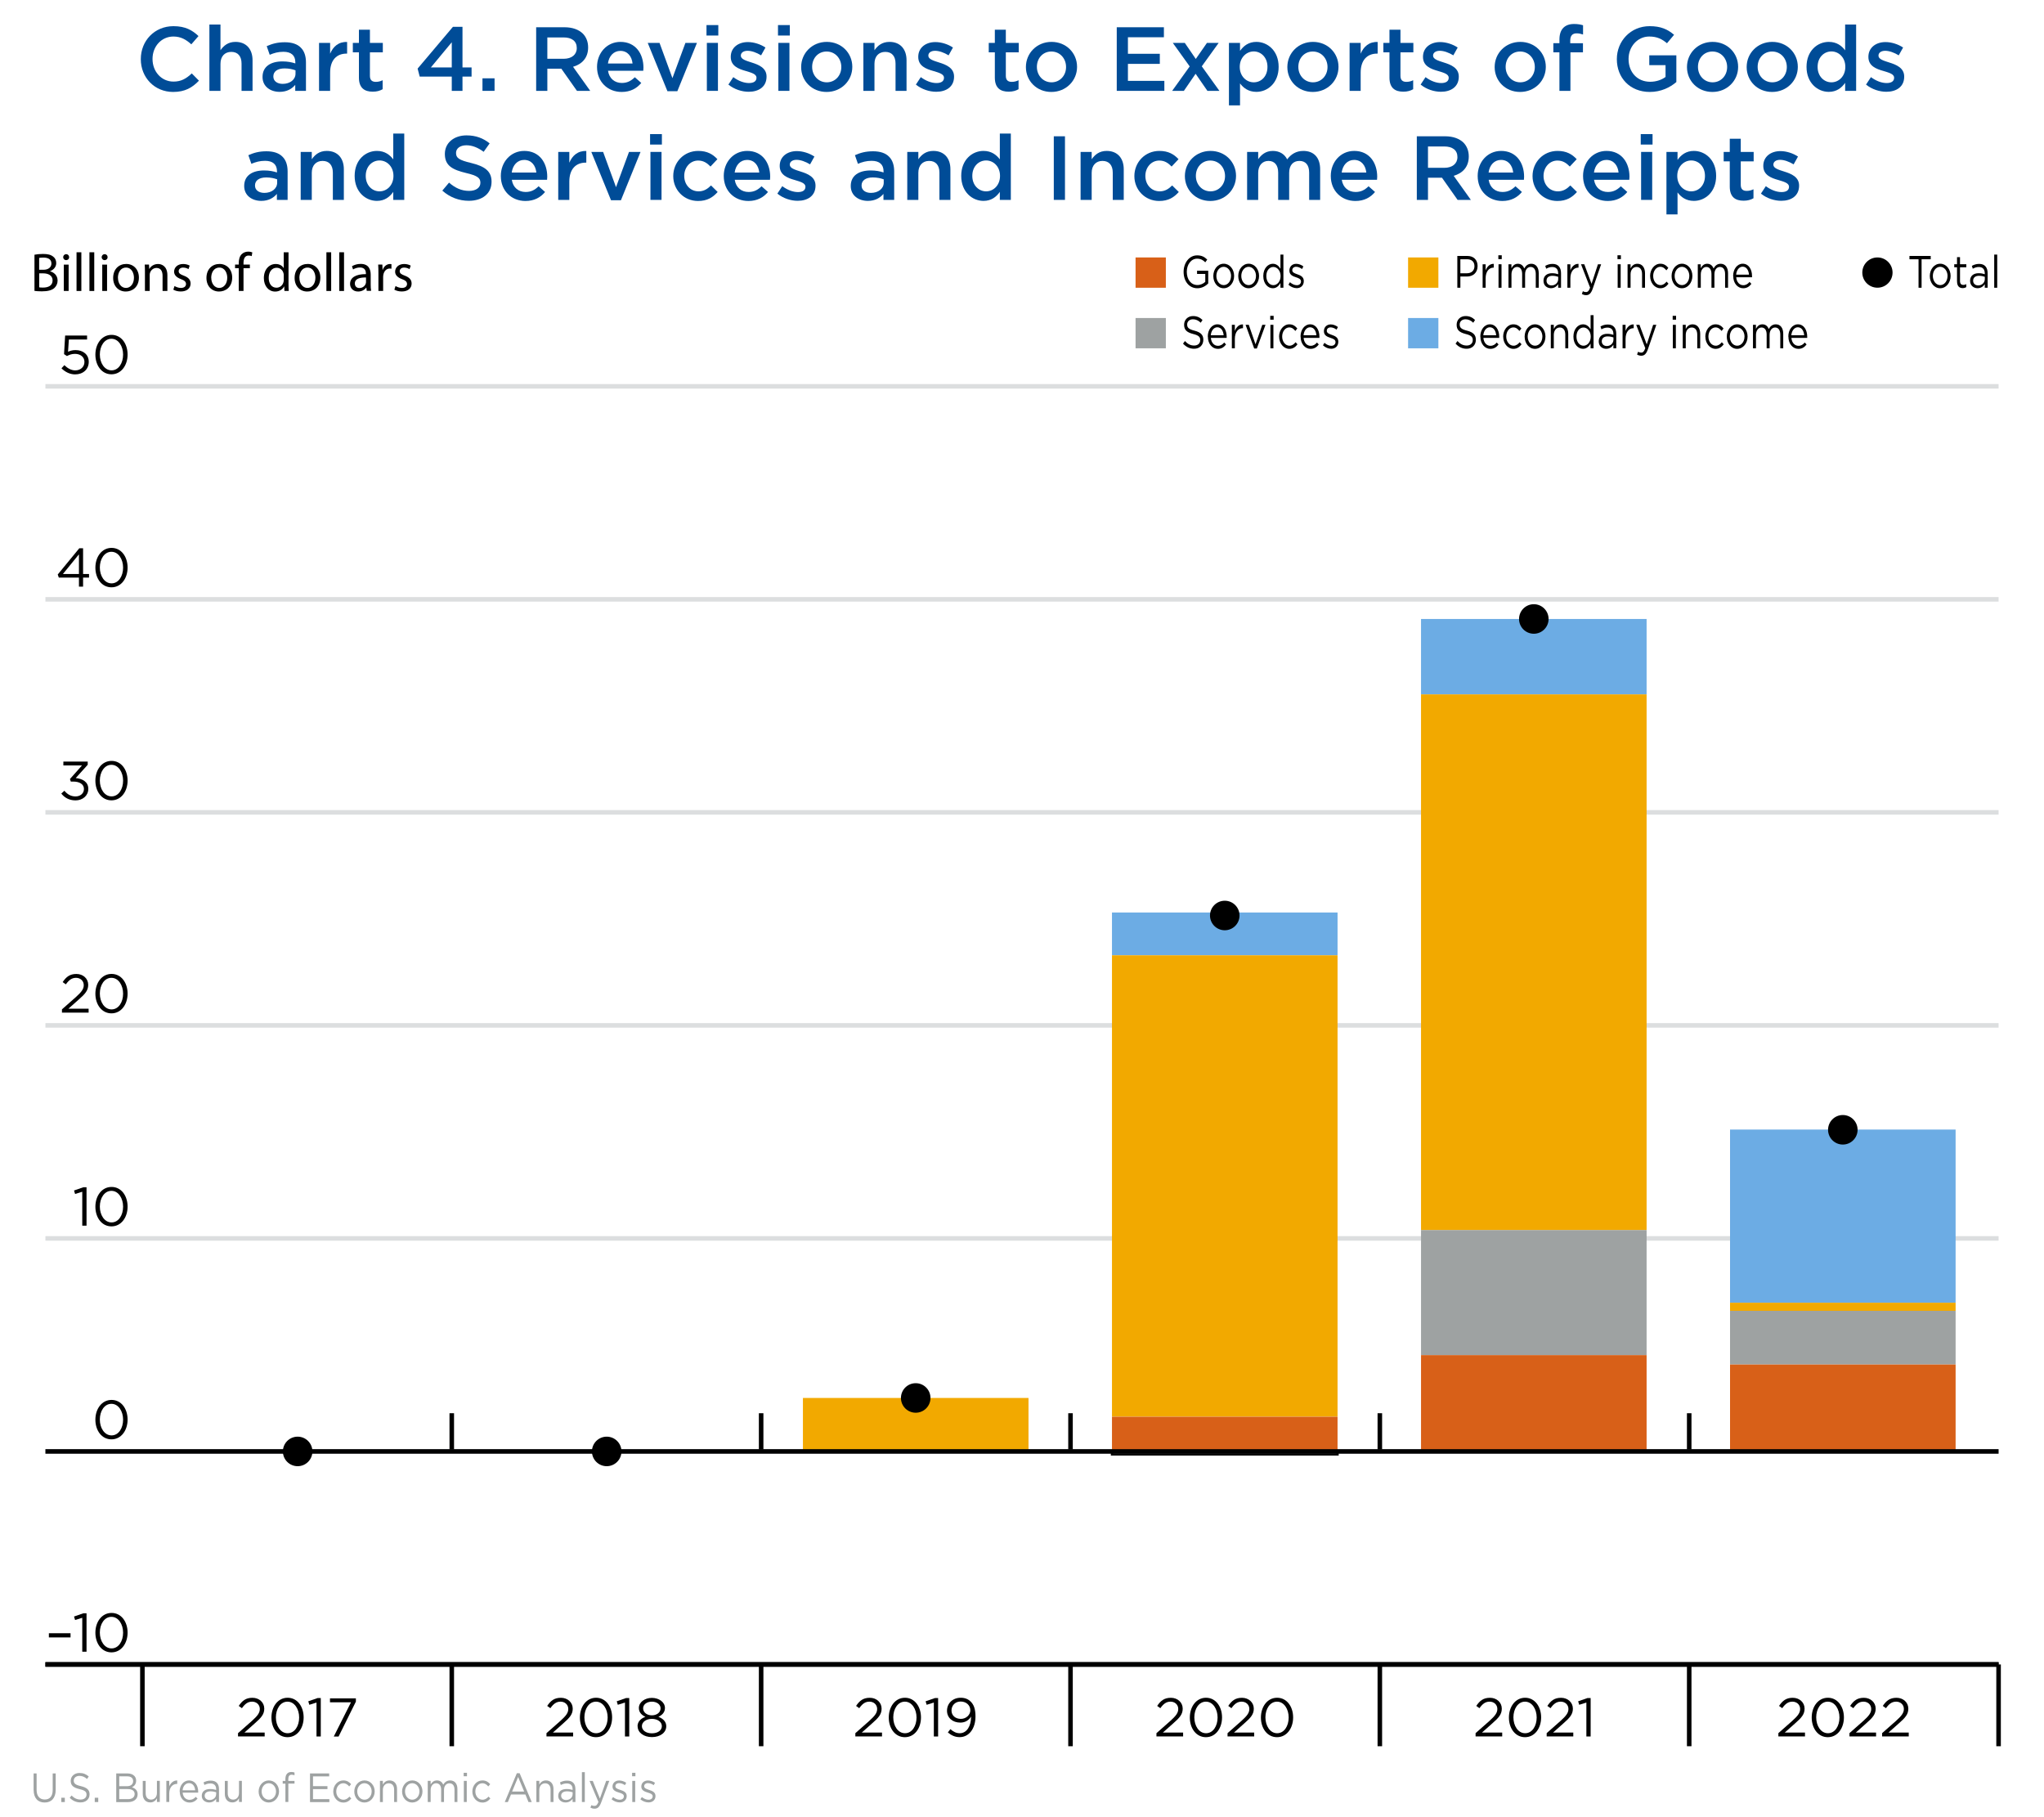
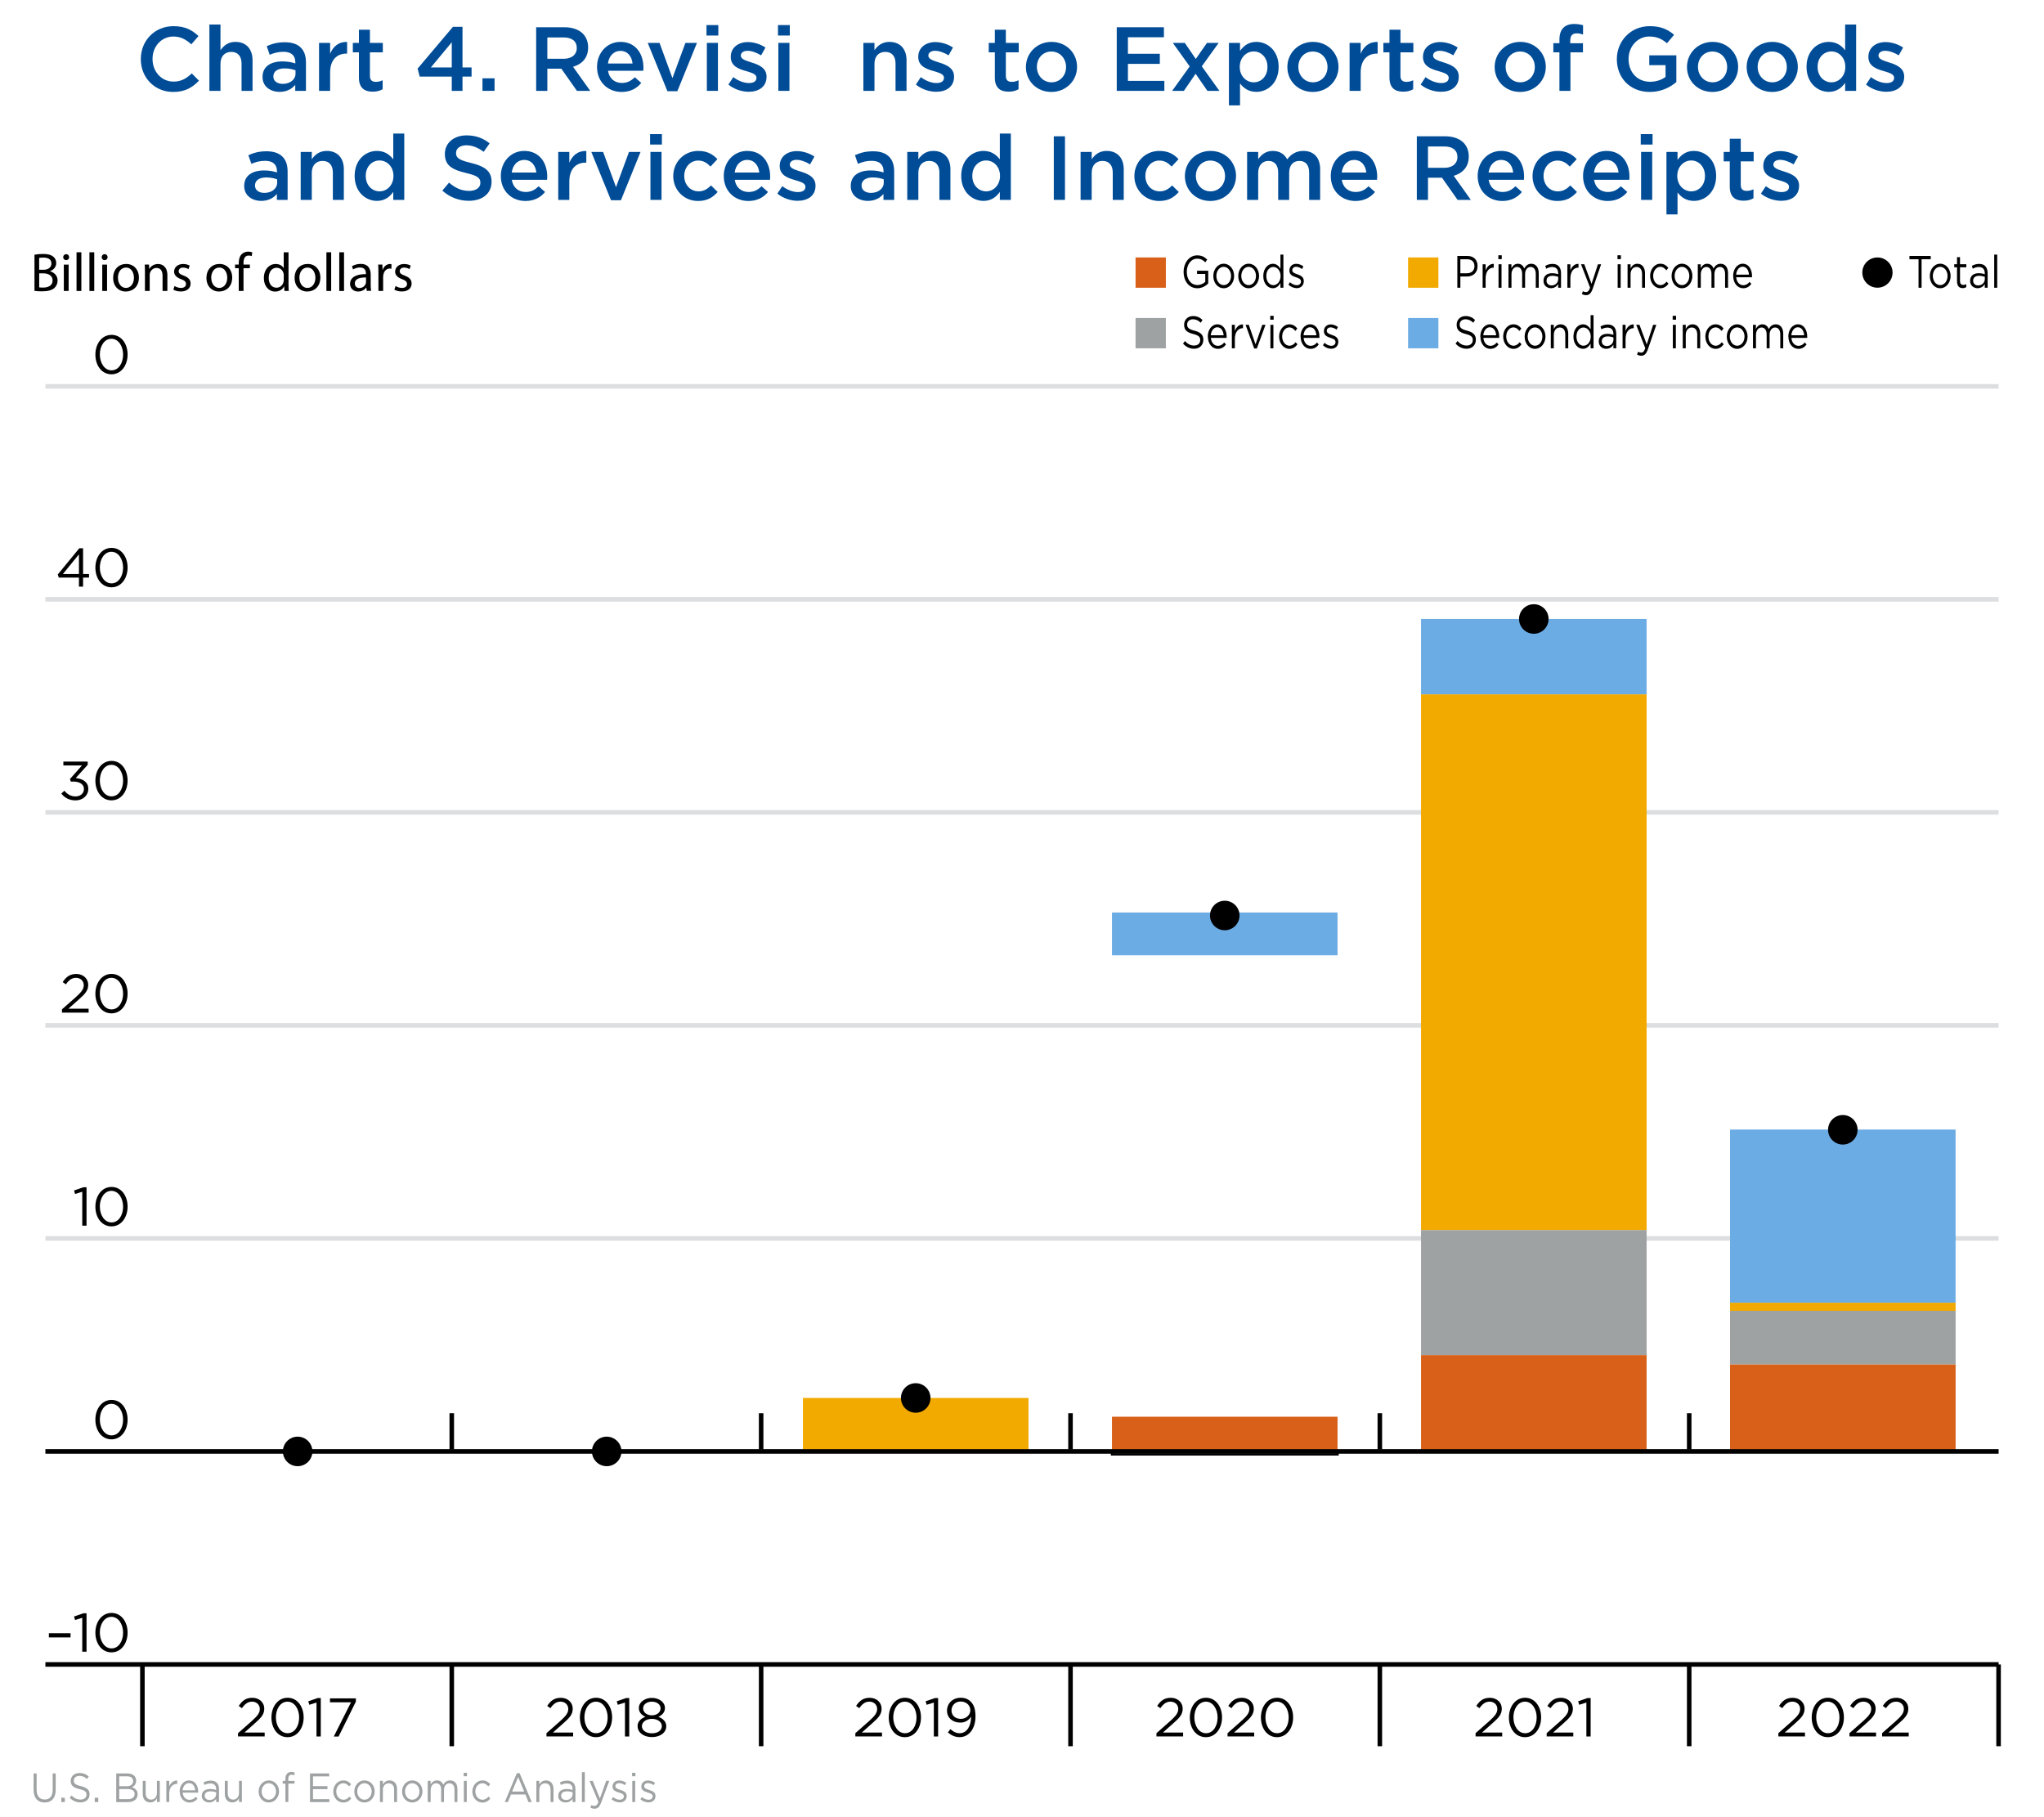
<svg xmlns="http://www.w3.org/2000/svg" viewBox="0 0 450 400">
  <defs>
    <style>
      .cls-1, .cls-2, .cls-3, .cls-4 {
        stroke-miterlimit: 10;
      }

      .cls-1, .cls-2, .cls-4 {
        stroke: #000;
      }

      .cls-1, .cls-3, .cls-4 {
        fill: none;
      }

      .cls-5 {
        fill: #d86018;
      }

      .cls-2 {
        fill: #dfdfdf;
      }

      .cls-2, .cls-4 {
        stroke-width: .5px;
      }

      .cls-6 {
        fill: #9ea2a2;
      }

      .cls-7 {
        fill: #004c97;
      }

      .cls-8 {
        fill: #f2a900;
      }

      .cls-3 {
        stroke: #dcdedf;
      }

      .cls-9 {
        fill: #6cace4;
      }
    </style>
  </defs>
  <g id="Grid_lines" data-name="Grid lines">
    <g>
      <line class="cls-3" x1="10" y1="366.38" x2="440" y2="366.38" />
      <line class="cls-3" x1="10" y1="319.49" x2="440" y2="319.49" />
      <line class="cls-3" x1="10" y1="272.6" x2="440" y2="272.6" />
      <line class="cls-3" x1="10" y1="225.71" x2="440" y2="225.71" />
      <line class="cls-3" x1="10" y1="178.82" x2="440" y2="178.82" />
      <line class="cls-3" x1="10" y1="131.93" x2="440" y2="131.93" />
      <line class="cls-3" x1="10" y1="85.04" x2="440" y2="85.04" />
    </g>
  </g>
  <g id="Axis_Labels" data-name="Axis Labels">
    <g>
      <g>
        <path d="m10.76,359.51h4.77v.92h-4.77v-.92Z" />
        <path d="m18.11,356.11l-1.58.49-.23-.77,2.05-.71h.7v8.46h-.94v-7.47Z" />
        <path d="m21,359.4v-.02c0-2.35,1.4-4.34,3.56-4.34s3.53,1.97,3.53,4.32v.02c0,2.35-1.39,4.34-3.55,4.34s-3.54-1.97-3.54-4.32Zm6.1,0v-.02c0-1.83-1.01-3.48-2.57-3.48s-2.55,1.61-2.55,3.45v.02c0,1.83,1.01,3.48,2.58,3.48s2.54-1.62,2.54-3.45Z" />
      </g>
      <path d="m21,312.51v-.02c0-2.35,1.4-4.34,3.56-4.34s3.53,1.97,3.53,4.32v.02c0,2.35-1.39,4.34-3.55,4.34s-3.54-1.97-3.54-4.32Zm6.1,0v-.02c0-1.83-1.01-3.48-2.57-3.48s-2.55,1.61-2.55,3.45v.02c0,1.83,1.01,3.48,2.58,3.48s2.54-1.62,2.54-3.45Z" />
      <g>
        <path d="m18.11,262.33l-1.58.49-.23-.77,2.05-.71h.7v8.46h-.94v-7.47Z" />
        <path d="m21,265.63v-.02c0-2.35,1.4-4.34,3.56-4.34s3.53,1.97,3.53,4.32v.02c0,2.35-1.39,4.34-3.55,4.34s-3.54-1.97-3.54-4.32Zm6.1,0v-.02c0-1.83-1.01-3.48-2.57-3.48s-2.55,1.61-2.55,3.45v.02c0,1.83,1.01,3.48,2.58,3.48s2.54-1.62,2.54-3.45Z" />
      </g>
      <g>
        <path d="m13.64,222.18l3.05-2.69c1.28-1.15,1.75-1.8,1.75-2.64,0-.98-.78-1.61-1.69-1.61-.96,0-1.58.5-2.25,1.44l-.7-.5c.76-1.13,1.55-1.79,3.02-1.79s2.6,1.01,2.6,2.38v.02c0,1.22-.65,1.98-2.12,3.26l-2.24,1.99h4.45v.86h-5.87v-.73Z" />
        <path d="m21,218.74v-.02c0-2.35,1.4-4.34,3.56-4.34s3.53,1.97,3.53,4.32v.02c0,2.35-1.39,4.34-3.55,4.34s-3.54-1.97-3.54-4.32Zm6.1,0v-.02c0-1.83-1.01-3.48-2.57-3.48s-2.55,1.61-2.55,3.45v.02c0,1.83,1.01,3.48,2.58,3.48s2.54-1.62,2.54-3.45Z" />
      </g>
      <g>
        <path d="m13.5,174.67l.68-.61c.65.79,1.43,1.25,2.46,1.25s1.84-.65,1.84-1.63v-.02c0-1.04-.97-1.62-2.35-1.62h-.54l-.19-.56,2.65-2.99h-4.1v-.85h5.36v.7l-2.64,2.93c1.46.12,2.77.83,2.77,2.36v.02c0,1.5-1.25,2.53-2.81,2.53-1.4,0-2.45-.61-3.13-1.5Z" />
        <path d="m21,171.85v-.02c0-2.35,1.4-4.34,3.56-4.34s3.53,1.97,3.53,4.32v.02c0,2.35-1.39,4.34-3.55,4.34s-3.54-1.97-3.54-4.32Zm6.1,0v-.02c0-1.83-1.01-3.48-2.57-3.48s-2.55,1.61-2.55,3.45v.02c0,1.83,1.01,3.48,2.58,3.48s2.54-1.62,2.54-3.45Z" />
      </g>
      <g>
        <path d="m17.38,127.14h-4.43l-.24-.68,4.75-5.78h.83v5.67h1.31v.79h-1.31v1.99h-.91v-1.99Zm0-.79v-4.33l-3.53,4.33h3.53Z" />
        <path d="m21,124.96v-.02c0-2.35,1.4-4.34,3.56-4.34s3.53,1.97,3.53,4.32v.02c0,2.35-1.39,4.34-3.55,4.34s-3.54-1.97-3.54-4.32Zm6.1,0v-.02c0-1.83-1.01-3.48-2.57-3.48s-2.55,1.61-2.55,3.45v.02c0,1.83,1.01,3.48,2.58,3.48s2.54-1.62,2.54-3.45Z" />
      </g>
      <g>
-         <path d="m13.55,81.06l.62-.68c.73.71,1.54,1.15,2.39,1.15,1.2,0,2.03-.79,2.03-1.86v-.02c0-1.04-.86-1.76-2.09-1.76-.71,0-1.27.22-1.76.48l-.64-.42.24-4.09h4.83v.88h-4.01l-.18,2.69c.49-.22.96-.37,1.66-.37,1.63,0,2.9.97,2.9,2.57v.02c0,1.64-1.25,2.76-3,2.76-1.2,0-2.24-.58-3-1.33Z" />
        <path d="m21,78.07v-.02c0-2.35,1.4-4.34,3.56-4.34s3.53,1.97,3.53,4.32v.02c0,2.35-1.39,4.34-3.55,4.34s-3.54-1.97-3.54-4.32Zm6.1,0v-.02c0-1.83-1.01-3.48-2.57-3.48s-2.55,1.61-2.55,3.45v.02c0,1.83,1.01,3.48,2.58,3.48s2.54-1.62,2.54-3.45Z" />
      </g>
    </g>
  </g>
  <g id="Totals">
    <g>
      <circle cx="65.53" cy="319.49" r="3" />
      <circle class="cls-4" cx="65.53" cy="319.49" r="3" />
    </g>
    <g>
      <circle cx="133.57" cy="319.49" r="3" />
      <circle class="cls-4" cx="133.57" cy="319.49" r="3" />
    </g>
    <g>
      <rect class="cls-8" x="176.77" y="307.72" width="49.66" height="11.77" />
      <g>
        <circle cx="201.6" cy="307.72" r="3" />
        <circle class="cls-4" cx="201.6" cy="307.72" r="3" />
      </g>
    </g>
    <g>
      <rect class="cls-9" x="244.81" y="200.86" width="49.66" height="9.42" />
-       <rect class="cls-8" x="244.81" y="210.28" width="49.66" height="101.56" />
      <rect class="cls-5" x="244.81" y="311.85" width="49.66" height="7.64" />
      <rect class="cls-2" x="244.81" y="319.49" width="49.66" height=".66" />
      <g>
        <circle cx="269.64" cy="201.52" r="3" />
        <circle class="cls-4" cx="269.64" cy="201.52" r="3" />
      </g>
    </g>
    <g>
      <rect class="cls-9" x="312.85" y="136.25" width="49.66" height="16.6" />
      <rect class="cls-8" x="312.85" y="152.85" width="49.66" height="117.93" />
      <rect class="cls-6" x="312.85" y="270.77" width="49.66" height="27.52" />
      <rect class="cls-5" x="312.85" y="298.29" width="49.66" height="21.19" />
      <g>
        <circle cx="337.68" cy="136.25" r="3" />
        <circle class="cls-4" cx="337.68" cy="136.25" r="3" />
      </g>
    </g>
    <g>
      <rect class="cls-9" x="380.88" y="248.64" width="49.66" height="38.12" />
      <rect class="cls-8" x="380.88" y="286.76" width="49.66" height="1.78" />
      <rect class="cls-6" x="380.88" y="288.54" width="49.66" height="11.82" />
      <rect class="cls-5" x="380.88" y="300.36" width="49.66" height="19.13" />
      <g>
        <circle cx="405.71" cy="248.69" r="3" />
        <circle class="cls-4" cx="405.71" cy="248.69" r="3" />
      </g>
    </g>
    <line class="cls-1" x1="10" y1="366.38" x2="440" y2="366.38" />
    <g>
      <path d="m391.51,381.51l3.05-2.69c1.28-1.15,1.75-1.8,1.75-2.64,0-.98-.78-1.61-1.69-1.61-.96,0-1.58.5-2.25,1.44l-.7-.5c.76-1.13,1.55-1.79,3.02-1.79s2.6,1.01,2.6,2.38v.02c0,1.22-.65,1.98-2.12,3.26l-2.24,1.99h4.45v.86h-5.86v-.73Z" />
      <path d="m398.86,378.07v-.02c0-2.35,1.4-4.34,3.56-4.34s3.53,1.97,3.53,4.32v.02c0,2.35-1.39,4.34-3.55,4.34s-3.54-1.97-3.54-4.32Zm6.11,0v-.02c0-1.83-1.01-3.48-2.57-3.48s-2.55,1.61-2.55,3.45v.02c0,1.83,1.01,3.48,2.58,3.48s2.54-1.62,2.54-3.45Z" />
      <path d="m407.16,381.51l3.05-2.69c1.28-1.15,1.75-1.8,1.75-2.64,0-.98-.78-1.61-1.69-1.61-.96,0-1.58.5-2.25,1.44l-.7-.5c.76-1.13,1.55-1.79,3.02-1.79s2.6,1.01,2.6,2.38v.02c0,1.22-.65,1.98-2.12,3.26l-2.24,1.99h4.45v.86h-5.86v-.73Z" />
      <path d="m414.35,381.51l3.05-2.69c1.28-1.15,1.75-1.8,1.75-2.64,0-.98-.78-1.61-1.69-1.61-.96,0-1.58.5-2.25,1.44l-.7-.5c.76-1.13,1.55-1.79,3.02-1.79s2.6,1.01,2.6,2.38v.02c0,1.22-.65,1.98-2.12,3.26l-2.24,1.99h4.45v.86h-5.86v-.73Z" />
    </g>
    <g>
      <path d="m324.85,381.51l3.05-2.69c1.28-1.15,1.75-1.8,1.75-2.64,0-.98-.78-1.61-1.69-1.61-.96,0-1.58.5-2.25,1.44l-.7-.5c.76-1.13,1.55-1.79,3.02-1.79s2.6,1.01,2.6,2.38v.02c0,1.22-.65,1.98-2.12,3.26l-2.24,1.99h4.45v.86h-5.86v-.73Z" />
      <path d="m332.2,378.07v-.02c0-2.35,1.4-4.34,3.56-4.34s3.53,1.97,3.53,4.32v.02c0,2.35-1.39,4.34-3.55,4.34s-3.54-1.97-3.54-4.32Zm6.11,0v-.02c0-1.83-1.01-3.48-2.57-3.48s-2.55,1.61-2.55,3.45v.02c0,1.83,1.01,3.48,2.58,3.48s2.54-1.62,2.54-3.45Z" />
      <path d="m340.5,381.51l3.05-2.69c1.28-1.15,1.75-1.8,1.75-2.64,0-.98-.78-1.61-1.69-1.61-.96,0-1.58.5-2.25,1.44l-.7-.5c.76-1.13,1.55-1.79,3.02-1.79s2.6,1.01,2.6,2.38v.02c0,1.22-.65,1.98-2.12,3.26l-2.24,1.99h4.45v.86h-5.86v-.73Z" />
      <path d="m349.25,374.77l-1.58.49-.23-.77,2.05-.71h.7v8.46h-.94v-7.47Z" />
    </g>
    <g>
      <path d="m254.6,381.51l3.05-2.69c1.28-1.15,1.75-1.8,1.75-2.64,0-.98-.78-1.61-1.69-1.61-.96,0-1.58.5-2.25,1.44l-.7-.5c.76-1.13,1.55-1.79,3.02-1.79s2.6,1.01,2.6,2.38v.02c0,1.22-.65,1.98-2.12,3.26l-2.24,1.99h4.45v.86h-5.87v-.73Z" />
      <path d="m261.95,378.07v-.02c0-2.35,1.4-4.34,3.56-4.34s3.53,1.97,3.53,4.32v.02c0,2.35-1.39,4.34-3.55,4.34s-3.54-1.97-3.54-4.32Zm6.11,0v-.02c0-1.83-1.01-3.48-2.57-3.48s-2.55,1.61-2.55,3.45v.02c0,1.83,1.01,3.48,2.58,3.48s2.54-1.62,2.54-3.45Z" />
      <path d="m270.25,381.51l3.05-2.69c1.28-1.15,1.75-1.8,1.75-2.64,0-.98-.78-1.61-1.69-1.61-.96,0-1.58.5-2.25,1.44l-.7-.5c.76-1.13,1.55-1.79,3.02-1.79s2.6,1.01,2.6,2.38v.02c0,1.22-.65,1.98-2.12,3.26l-2.24,1.99h4.45v.86h-5.87v-.73Z" />
      <path d="m277.6,378.07v-.02c0-2.35,1.4-4.34,3.56-4.34s3.53,1.97,3.53,4.32v.02c0,2.35-1.39,4.34-3.55,4.34s-3.54-1.97-3.54-4.32Zm6.11,0v-.02c0-1.83-1.01-3.48-2.57-3.48s-2.55,1.61-2.55,3.45v.02c0,1.83,1.01,3.48,2.58,3.48s2.54-1.62,2.54-3.45Z" />
    </g>
    <g>
      <path d="m188.31,381.51l3.05-2.69c1.28-1.15,1.75-1.8,1.75-2.64,0-.98-.78-1.61-1.69-1.61-.96,0-1.58.5-2.25,1.44l-.7-.5c.76-1.13,1.55-1.79,3.02-1.79s2.6,1.01,2.6,2.38v.02c0,1.22-.65,1.98-2.12,3.26l-2.24,1.99h4.45v.86h-5.87v-.73Z" />
      <path d="m195.67,378.07v-.02c0-2.35,1.4-4.34,3.56-4.34s3.53,1.97,3.53,4.32v.02c0,2.35-1.39,4.34-3.55,4.34s-3.54-1.97-3.54-4.32Zm6.11,0v-.02c0-1.83-1.01-3.48-2.57-3.48s-2.55,1.61-2.55,3.45v.02c0,1.83,1.01,3.48,2.58,3.48s2.54-1.62,2.54-3.45Z" />
      <path d="m205.59,374.77l-1.58.49-.23-.77,2.05-.71h.7v8.46h-.94v-7.47Z" />
      <path d="m213.8,378.02v-.17c-.53.82-1.29,1.33-2.38,1.33-1.73,0-2.93-1.09-2.93-2.6v-.02c0-1.6,1.24-2.85,3.02-2.85.96,0,1.67.32,2.21.86.64.64,1.04,1.57,1.04,3.25v.02c0,2.66-1.42,4.54-3.49,4.54-1.09,0-1.88-.44-2.59-1.03l.55-.73c.68.6,1.32.9,2.06.9,1.62,0,2.49-1.69,2.49-3.5Zm-.18-1.55v-.02c0-1.07-.88-1.91-2.13-1.91s-2.01.92-2.01,1.97v.02c0,1.07.84,1.83,2.06,1.83s2.09-.94,2.09-1.89Z" />
    </g>
    <g>
      <path d="m120.31,381.51l3.05-2.69c1.28-1.15,1.75-1.8,1.75-2.64,0-.98-.78-1.61-1.69-1.61-.96,0-1.58.5-2.25,1.44l-.7-.5c.76-1.13,1.55-1.79,3.02-1.79s2.6,1.01,2.6,2.38v.02c0,1.22-.65,1.98-2.12,3.26l-2.24,1.99h4.45v.86h-5.87v-.73Z" />
      <path d="m127.67,378.07v-.02c0-2.35,1.4-4.34,3.56-4.34s3.53,1.97,3.53,4.32v.02c0,2.35-1.39,4.34-3.55,4.34s-3.54-1.97-3.54-4.32Zm6.11,0v-.02c0-1.83-1.01-3.48-2.57-3.48s-2.55,1.61-2.55,3.45v.02c0,1.83,1.01,3.48,2.58,3.48s2.54-1.62,2.54-3.45Z" />
      <path d="m137.59,374.77l-1.58.49-.23-.77,2.05-.71h.7v8.46h-.94v-7.47Z" />
      <path d="m140.36,379.99v-.02c0-1,.72-1.7,1.73-2.06-.78-.36-1.44-.96-1.44-1.93v-.02c0-1.29,1.33-2.22,2.87-2.22s2.87.92,2.87,2.22v.02c0,.97-.66,1.57-1.44,1.93,1,.37,1.73,1.06,1.73,2.05v.02c0,1.43-1.37,2.39-3.15,2.39s-3.15-.97-3.15-2.38Zm5.35-.02v-.02c0-.94-.97-1.59-2.19-1.59s-2.2.66-2.2,1.59v.02c0,.85.82,1.57,2.2,1.57s2.19-.72,2.19-1.57Zm-.28-3.93v-.02c0-.83-.83-1.45-1.92-1.45s-1.92.61-1.92,1.45v.02c0,.91.85,1.54,1.92,1.54s1.92-.62,1.92-1.54Z" />
    </g>
    <g>
      <path d="m52.4,381.51l3.05-2.69c1.28-1.15,1.75-1.8,1.75-2.64,0-.98-.78-1.61-1.69-1.61-.96,0-1.58.5-2.25,1.44l-.7-.5c.76-1.13,1.55-1.79,3.02-1.79s2.6,1.01,2.6,2.38v.02c0,1.22-.65,1.98-2.12,3.26l-2.24,1.99h4.45v.86h-5.87v-.73Z" />
      <path d="m59.76,378.07v-.02c0-2.35,1.4-4.34,3.56-4.34s3.53,1.97,3.53,4.32v.02c0,2.35-1.39,4.34-3.55,4.34s-3.54-1.97-3.54-4.32Zm6.1,0v-.02c0-1.83-1.01-3.48-2.57-3.48s-2.55,1.61-2.55,3.45v.02c0,1.83,1.01,3.48,2.58,3.48s2.54-1.62,2.54-3.45Z" />
      <path d="m69.68,374.77l-1.58.49-.23-.77,2.05-.71h.7v8.46h-.94v-7.47Z" />
      <path d="m77.27,374.71h-4.62v-.86h5.7v.71l-3.81,7.69h-1.06l3.79-7.53Z" />
    </g>
    <line class="cls-1" x1="99.46" y1="384.38" x2="99.46" y2="366.38" />
    <line class="cls-1" x1="167.57" y1="384.38" x2="167.57" y2="366.38" />
    <line class="cls-1" x1="31.35" y1="384.38" x2="31.35" y2="366.38" />
    <line class="cls-1" x1="440" y1="384.38" x2="440" y2="366.38" />
    <line class="cls-1" x1="235.68" y1="384.38" x2="235.68" y2="366.38" />
    <line class="cls-1" x1="303.78" y1="384.38" x2="303.78" y2="366.38" />
    <line class="cls-1" x1="371.89" y1="384.38" x2="371.89" y2="366.38" />
    <line class="cls-1" x1="99.46" y1="319.08" x2="99.46" y2="311.08" />
    <line class="cls-1" x1="167.57" y1="319.08" x2="167.57" y2="311.08" />
    <line class="cls-1" x1="235.68" y1="319.08" x2="235.68" y2="311.08" />
    <line class="cls-1" x1="303.78" y1="319.08" x2="303.78" y2="311.08" />
    <line class="cls-1" x1="371.89" y1="319.08" x2="371.89" y2="311.08" />
  </g>
  <g id="Tare_Legend" data-name="Tare/Legend">
    <line class="cls-1" x1="10" y1="319.49" x2="440" y2="319.49" />
-     <line class="cls-1" x1="10" y1="366.38" x2="440" y2="366.38" />
    <g>
      <path d="m320.84,56.34h2.23c1.34,0,2.23.84,2.23,2.22v.02c0,1.51-1.07,2.29-2.34,2.29h-1.45v2.47h-.67v-7Zm2.14,3.81c.99,0,1.63-.62,1.63-1.54v-.02c0-1-.64-1.52-1.6-1.52h-1.5v3.08h1.47Z" />
      <path d="m326.41,58.17h.66v1.35c.32-.86.96-1.48,1.79-1.44v.83h-.05c-.96,0-1.74.81-1.74,2.37v2.06h-.66v-5.17Z" />
      <path d="m329.87,56.19h.75v.85h-.75v-.85Zm.04,1.98h.66v5.17h-.66v-5.17Z" />
      <path d="m332.09,58.17h.66v.87c.29-.51.68-.98,1.42-.98s1.17.45,1.41,1.03c.31-.57.78-1.03,1.55-1.03,1.01,0,1.63.8,1.63,2.08v3.2h-.65v-3.02c0-1-.43-1.56-1.14-1.56-.66,0-1.21.58-1.21,1.6v2.98h-.65v-3.04c0-.97-.43-1.54-1.13-1.54s-1.22.68-1.22,1.63v2.95h-.66v-5.17Z" />
      <path d="m339.81,61.83v-.02c0-1.09.76-1.67,1.88-1.67.56,0,.96.09,1.35.22v-.18c0-.93-.48-1.41-1.31-1.41-.52,0-.93.16-1.33.38l-.2-.63c.48-.26.96-.43,1.6-.43s1.1.19,1.42.57c.3.35.45.85.45,1.51v3.16h-.63v-.78c-.31.47-.82.89-1.59.89-.82,0-1.64-.55-1.64-1.61Zm3.24-.4v-.5c-.32-.11-.76-.22-1.29-.22-.82,0-1.28.42-1.28,1.07v.02c0,.65.51,1.03,1.1,1.03.81,0,1.47-.58,1.47-1.4Z" />
      <path d="m345.07,58.17h.66v1.35c.32-.86.96-1.48,1.79-1.44v.83h-.05c-.96,0-1.74.81-1.74,2.37v2.06h-.66v-5.17Z" />
      <path d="m351.8,58.17h.7l-1.84,5.34c-.37,1.07-.8,1.46-1.46,1.46-.37,0-.64-.09-.94-.26l.22-.61c.21.13.41.19.69.19.39,0,.64-.24.9-.97l-2-5.15h.72l1.6,4.31,1.41-4.31Z" />
      <path d="m356.1,56.19h.75v.85h-.75v-.85Zm.04,1.98h.66v5.17h-.66v-5.17Z" />
      <path d="m358.32,58.17h.66v.9c.29-.56.75-1.01,1.5-1.01,1.06,0,1.68.84,1.68,2.07v3.21h-.65v-3.02c0-.96-.44-1.56-1.21-1.56s-1.32.65-1.32,1.62v2.96h-.66v-5.17Z" />
      <path d="m363.28,60.77v-.02c0-1.46.97-2.7,2.25-2.7.83,0,1.35.41,1.76.92l-.43.54c-.35-.43-.74-.78-1.33-.78-.89,0-1.57.89-1.57,2v.02c0,1.12.7,2.01,1.61,2.01.56,0,.99-.33,1.34-.77l.42.46c-.44.58-.97,1-1.79,1-1.28,0-2.25-1.23-2.25-2.68Z" />
      <path d="m368.01,60.77v-.02c0-1.46.97-2.7,2.29-2.7s2.29,1.22,2.29,2.68v.02c0,1.46-.98,2.7-2.3,2.7s-2.28-1.22-2.28-2.68Zm3.91,0v-.02c0-1.11-.71-2.02-1.63-2.02s-1.61.91-1.61,2v.02c0,1.11.7,2.01,1.62,2.01s1.61-.9,1.61-1.99Z" />
      <path d="m373.77,58.17h.66v.87c.29-.51.68-.98,1.42-.98s1.17.45,1.41,1.03c.31-.57.78-1.03,1.55-1.03,1.01,0,1.63.8,1.63,2.08v3.2h-.65v-3.02c0-1-.43-1.56-1.14-1.56-.66,0-1.21.58-1.21,1.6v2.98h-.65v-3.04c0-.97-.43-1.54-1.13-1.54s-1.22.68-1.22,1.63v2.95h-.66v-5.17Z" />
      <path d="m381.56,60.76v-.02c0-1.49.89-2.69,2.11-2.69,1.3,0,2.05,1.22,2.05,2.73,0,.1,0,.16,0,.25h-3.48c.09,1.12.76,1.75,1.55,1.75.6,0,1.03-.29,1.38-.73l.41.43c-.44.58-.98.97-1.81.97-1.21,0-2.19-1.09-2.19-2.69Zm3.49-.3c-.07-.94-.53-1.76-1.4-1.76-.76,0-1.34.75-1.43,1.76h2.83Z" />
    </g>
    <g>
      <path d="m422.39,57.07h-2.01v-.73h4.68v.73h-2.01v6.27h-.67v-6.27Z" />
      <path d="m424.86,60.77v-.02c0-1.46.97-2.7,2.29-2.7s2.29,1.22,2.29,2.68v.02c0,1.46-.98,2.7-2.3,2.7s-2.28-1.22-2.28-2.68Zm3.91,0v-.02c0-1.11-.71-2.02-1.63-2.02s-1.61.91-1.61,2v.02c0,1.11.7,2.01,1.62,2.01s1.61-.9,1.61-1.99Z" />
      <path d="m430.85,61.96v-3.12h-.61v-.68h.61v-1.56h.66v1.56h1.39v.68h-1.39v3.02c0,.63.3.86.74.86.22,0,.41-.05.64-.18v.66c-.23.14-.48.22-.79.22-.71,0-1.24-.41-1.24-1.46Z" />
      <path d="m433.73,61.83v-.02c0-1.09.76-1.67,1.88-1.67.56,0,.96.09,1.35.22v-.18c0-.93-.48-1.41-1.31-1.41-.52,0-.93.16-1.33.38l-.2-.63c.48-.26.96-.43,1.6-.43s1.1.19,1.42.57c.3.35.45.85.45,1.51v3.16h-.63v-.78c-.31.47-.82.89-1.59.89-.82,0-1.64-.55-1.64-1.61Zm3.24-.4v-.5c-.32-.11-.76-.22-1.29-.22-.82,0-1.28.42-1.28,1.07v.02c0,.65.51,1.03,1.1,1.03.81,0,1.47-.58,1.47-1.4Z" />
      <path d="m439.04,56.04h.66v7.3h-.66v-7.3Z" />
    </g>
    <g>
      <path d="m260.45,75.65l.42-.58c.62.66,1.21.99,2.04.99s1.33-.5,1.33-1.19v-.02c0-.65-.3-1.02-1.55-1.33-1.37-.35-2-.87-2-2.02v-.02c0-1.1.82-1.91,1.96-1.91.87,0,1.49.29,2.09.86l-.39.61c-.55-.53-1.1-.76-1.72-.76-.77,0-1.27.5-1.27,1.13v.02c0,.66.31,1.03,1.62,1.36,1.33.34,1.94.91,1.94,1.98v.02c0,1.2-.85,1.98-2.03,1.98-.94,0-1.72-.37-2.43-1.12Z" />
      <path d="m265.9,74.1v-.02c0-1.49.89-2.69,2.11-2.69,1.3,0,2.05,1.22,2.05,2.73,0,.1,0,.16,0,.25h-3.48c.09,1.12.76,1.75,1.55,1.75.6,0,1.03-.29,1.38-.73l.41.43c-.44.58-.98.97-1.81.97-1.21,0-2.19-1.09-2.19-2.69Zm3.49-.3c-.07-.94-.53-1.76-1.4-1.76-.76,0-1.34.75-1.43,1.76h2.83Z" />
      <path d="m271.2,71.5h.66v1.35c.32-.86.96-1.48,1.79-1.44v.83h-.05c-.96,0-1.74.81-1.74,2.37v2.06h-.66v-5.17Z" />
      <path d="m274.21,71.5h.72l1.48,4.29,1.49-4.29h.71l-1.91,5.21h-.58l-1.9-5.21Z" />
      <path d="m279.65,69.52h.75v.85h-.75v-.85Zm.04,1.98h.66v5.17h-.66v-5.17Z" />
      <path d="m281.6,74.11v-.02c0-1.46.97-2.7,2.25-2.7.83,0,1.35.41,1.76.92l-.43.54c-.35-.43-.74-.78-1.33-.78-.89,0-1.57.89-1.57,2v.02c0,1.12.7,2.01,1.61,2.01.56,0,.99-.33,1.34-.77l.42.46c-.44.58-.97,1-1.79,1-1.28,0-2.25-1.23-2.25-2.68Z" />
      <path d="m286.32,74.1v-.02c0-1.49.89-2.69,2.11-2.69,1.3,0,2.05,1.22,2.05,2.73,0,.1,0,.16,0,.25h-3.48c.09,1.12.76,1.75,1.55,1.75.6,0,1.03-.29,1.38-.73l.41.43c-.44.58-.98.97-1.81.97-1.21,0-2.19-1.09-2.19-2.69Zm3.49-.3c-.07-.94-.53-1.76-1.4-1.76-.76,0-1.34.75-1.43,1.76h2.83Z" />
      <path d="m291.26,76.01l.33-.55c.48.42,1,.66,1.52.66s.91-.32.91-.82v-.02c0-.52-.52-.72-1.1-.91-.69-.23-1.45-.51-1.45-1.46v-.02c0-.89.63-1.48,1.5-1.48.54,0,1.13.22,1.58.57l-.3.58c-.41-.31-.88-.5-1.3-.5-.52,0-.85.32-.85.75v.02c0,.49.54.68,1.13.89.68.24,1.41.55,1.41,1.48v.02c0,.98-.69,1.55-1.56,1.55-.63,0-1.33-.29-1.82-.76Z" />
    </g>
    <g>
      <path d="m260.58,59.85v-.02c0-1.92,1.2-3.62,2.98-3.62,1,0,1.62.34,2.22.93l-.43.6c-.46-.47-.97-.8-1.81-.8-1.32,0-2.26,1.31-2.26,2.87v.02c0,1.67.91,2.91,2.35,2.91.68,0,1.31-.31,1.72-.7v-1.74h-1.81v-.71h2.46v2.79c-.55.58-1.39,1.07-2.39,1.07-1.87,0-3.03-1.6-3.03-3.6Z" />
      <path d="m267.12,60.77v-.02c0-1.46.97-2.7,2.29-2.7s2.29,1.22,2.29,2.68v.02c0,1.46-.98,2.7-2.3,2.7s-2.28-1.22-2.28-2.68Zm3.91,0v-.02c0-1.11-.71-2.02-1.63-2.02s-1.61.91-1.61,2v.02c0,1.11.7,2.01,1.62,2.01s1.61-.9,1.61-1.99Z" />
      <path d="m272.61,60.77v-.02c0-1.46.97-2.7,2.29-2.7s2.29,1.22,2.29,2.68v.02c0,1.46-.98,2.7-2.3,2.7s-2.28-1.22-2.28-2.68Zm3.91,0v-.02c0-1.11-.71-2.02-1.63-2.02s-1.61.91-1.61,2v.02c0,1.11.7,2.01,1.62,2.01s1.61-.9,1.61-1.99Z" />
      <path d="m278.12,60.77v-.02c0-1.69,1.05-2.69,2.1-2.69.82,0,1.34.52,1.68,1.1v-3.12h.65v7.3h-.65v-1.04c-.36.62-.88,1.15-1.68,1.15-1.05,0-2.1-.98-2.1-2.68Zm3.81,0v-.02c0-1.19-.77-1.99-1.59-1.99s-1.55.74-1.55,1.99v.02c0,1.22.71,2,1.55,2s1.59-.81,1.59-2Z" />
      <path d="m283.66,62.67l.33-.55c.48.42,1,.66,1.52.66s.91-.32.91-.82v-.02c0-.52-.52-.72-1.1-.91-.69-.23-1.45-.51-1.45-1.46v-.02c0-.89.63-1.48,1.5-1.48.54,0,1.13.22,1.58.57l-.3.58c-.41-.31-.88-.5-1.3-.5-.52,0-.85.32-.85.75v.02c0,.49.54.68,1.13.89.68.24,1.41.55,1.41,1.48v.02c0,.98-.69,1.55-1.56,1.55-.63,0-1.33-.29-1.82-.76Z" />
    </g>
    <rect class="cls-5" x="250" y="56.67" width="6.67" height="6.67" />
    <rect class="cls-6" x="250" y="70" width="6.67" height="6.67" />
    <rect class="cls-8" x="310" y="56.67" width="6.67" height="6.67" />
    <g>
      <path d="m320.45,75.65l.42-.58c.62.66,1.21.99,2.04.99s1.33-.5,1.33-1.19v-.02c0-.65-.3-1.02-1.55-1.33-1.37-.35-2-.87-2-2.02v-.02c0-1.1.82-1.91,1.96-1.91.87,0,1.49.29,2.09.86l-.39.61c-.55-.53-1.1-.76-1.72-.76-.77,0-1.27.5-1.27,1.13v.02c0,.66.31,1.03,1.62,1.36,1.33.34,1.94.91,1.94,1.98v.02c0,1.2-.85,1.98-2.03,1.98-.94,0-1.72-.37-2.43-1.12Z" />
      <path d="m325.9,74.1v-.02c0-1.49.89-2.69,2.11-2.69,1.3,0,2.05,1.22,2.05,2.73,0,.1,0,.16,0,.25h-3.48c.09,1.12.76,1.75,1.55,1.75.6,0,1.03-.29,1.38-.73l.41.43c-.44.58-.98.97-1.81.97-1.21,0-2.19-1.09-2.19-2.69Zm3.49-.3c-.07-.94-.53-1.76-1.4-1.76-.76,0-1.34.75-1.43,1.76h2.83Z" />
      <path d="m330.93,74.11v-.02c0-1.46.97-2.7,2.25-2.7.83,0,1.35.41,1.76.92l-.43.54c-.35-.43-.74-.78-1.33-.78-.89,0-1.57.89-1.57,2v.02c0,1.12.7,2.01,1.61,2.01.56,0,.99-.33,1.34-.77l.42.46c-.44.58-.97,1-1.79,1-1.28,0-2.25-1.23-2.25-2.68Z" />
      <path d="m335.66,74.11v-.02c0-1.46.97-2.7,2.29-2.7s2.29,1.22,2.29,2.68v.02c0,1.46-.98,2.7-2.3,2.7s-2.28-1.22-2.28-2.68Zm3.91,0v-.02c0-1.11-.71-2.02-1.63-2.02s-1.61.91-1.61,2v.02c0,1.11.7,2.01,1.62,2.01s1.61-.9,1.61-1.99Z" />
      <path d="m341.42,71.5h.66v.9c.29-.56.75-1.01,1.5-1.01,1.06,0,1.68.84,1.68,2.07v3.21h-.65v-3.02c0-.96-.44-1.56-1.21-1.56s-1.32.65-1.32,1.62v2.96h-.66v-5.17Z" />
      <path d="m346.4,74.1v-.02c0-1.69,1.05-2.69,2.1-2.69.82,0,1.34.52,1.68,1.1v-3.12h.65v7.3h-.65v-1.04c-.36.62-.88,1.15-1.68,1.15-1.05,0-2.1-.98-2.1-2.68Zm3.81,0v-.02c0-1.19-.77-1.99-1.59-1.99s-1.55.74-1.55,1.99v.02c0,1.22.71,2,1.55,2s1.59-.81,1.59-2Z" />
      <path d="m351.97,75.17v-.02c0-1.09.76-1.67,1.88-1.67.56,0,.96.09,1.35.22v-.18c0-.93-.48-1.41-1.31-1.41-.52,0-.93.16-1.33.38l-.2-.63c.48-.26.96-.43,1.6-.43s1.1.19,1.42.57c.3.35.45.85.45,1.51v3.16h-.63v-.78c-.31.47-.82.89-1.59.89-.82,0-1.64-.55-1.64-1.61Zm3.24-.4v-.5c-.32-.11-.76-.22-1.29-.22-.82,0-1.28.42-1.28,1.07v.02c0,.65.51,1.03,1.1,1.03.81,0,1.47-.58,1.47-1.4Z" />
      <path d="m357.22,71.5h.66v1.35c.32-.86.96-1.48,1.79-1.44v.83h-.05c-.96,0-1.74.81-1.74,2.37v2.06h-.66v-5.17Z" />
      <path d="m363.95,71.5h.7l-1.84,5.34c-.37,1.07-.8,1.46-1.46,1.46-.37,0-.64-.09-.94-.26l.22-.61c.21.13.41.19.69.19.39,0,.64-.24.9-.97l-2-5.15h.72l1.6,4.31,1.41-4.31Z" />
      <path d="m368.25,69.52h.75v.85h-.75v-.85Zm.04,1.98h.66v5.17h-.66v-5.17Z" />
      <path d="m370.47,71.5h.66v.9c.29-.56.75-1.01,1.5-1.01,1.06,0,1.68.84,1.68,2.07v3.21h-.65v-3.02c0-.96-.44-1.56-1.21-1.56s-1.32.65-1.32,1.62v2.96h-.66v-5.17Z" />
      <path d="m375.44,74.11v-.02c0-1.46.97-2.7,2.25-2.7.83,0,1.35.41,1.76.92l-.43.54c-.35-.43-.74-.78-1.33-.78-.89,0-1.57.89-1.57,2v.02c0,1.12.7,2.01,1.61,2.01.56,0,.99-.33,1.34-.77l.42.46c-.44.58-.97,1-1.79,1-1.28,0-2.25-1.23-2.25-2.68Z" />
      <path d="m380.16,74.11v-.02c0-1.46.97-2.7,2.29-2.7s2.29,1.22,2.29,2.68v.02c0,1.46-.98,2.7-2.3,2.7s-2.28-1.22-2.28-2.68Zm3.91,0v-.02c0-1.11-.71-2.02-1.63-2.02s-1.61.91-1.61,2v.02c0,1.11.7,2.01,1.62,2.01s1.61-.9,1.61-1.99Z" />
      <path d="m385.92,71.5h.66v.87c.29-.51.68-.98,1.42-.98s1.17.45,1.41,1.03c.31-.57.78-1.03,1.55-1.03,1.01,0,1.63.8,1.63,2.08v3.2h-.65v-3.02c0-1-.43-1.56-1.14-1.56-.66,0-1.21.58-1.21,1.6v2.98h-.65v-3.04c0-.97-.43-1.54-1.13-1.54s-1.22.68-1.22,1.63v2.95h-.66v-5.17Z" />
      <path d="m393.71,74.1v-.02c0-1.49.89-2.69,2.11-2.69,1.3,0,2.05,1.22,2.05,2.73,0,.1,0,.16,0,.25h-3.48c.09,1.12.76,1.75,1.55,1.75.6,0,1.03-.29,1.38-.73l.41.43c-.44.58-.98.97-1.81.97-1.21,0-2.19-1.09-2.19-2.69Zm3.49-.3c-.07-.94-.53-1.76-1.4-1.76-.76,0-1.34.75-1.43,1.76h2.83Z" />
    </g>
    <rect class="cls-9" x="310" y="70" width="6.67" height="6.67" />
    <circle cx="413.33" cy="60" r="3.33" />
  </g>
  <g id="Title_and_byline" data-name="Title and byline">
    <g>
      <path class="cls-7" d="m31,13.04v-.04c0-3.98,2.98-7.24,7.2-7.24,2.6,0,4.16.9,5.5,2.18l-1.58,1.82c-1.14-1.04-2.32-1.72-3.94-1.72-2.64,0-4.6,2.18-4.6,4.92v.04c0,2.74,1.94,4.96,4.62,4.96,1.72,0,2.82-.68,4.02-1.8l1.58,1.6c-1.46,1.52-3.06,2.48-5.68,2.48-4.1,0-7.12-3.18-7.12-7.2Z" />
      <path class="cls-7" d="m46.1,5.4h2.44v5.66c.68-.98,1.66-1.84,3.3-1.84,2.38,0,3.76,1.6,3.76,4.04v6.74h-2.42v-6c0-1.64-.82-2.58-2.26-2.58s-2.38.98-2.38,2.62v5.96h-2.44V5.4Z" />
      <path class="cls-7" d="m57.8,16.96v-.04c0-2.28,1.8-3.4,4.38-3.4,1.18,0,2.02.18,2.84.44v-.26c0-1.5-.92-2.3-2.62-2.3-1.18,0-2.06.26-3.02.66l-.66-1.9c1.18-.52,2.32-.86,4-.86,1.58,0,2.76.42,3.5,1.18.78.76,1.14,1.88,1.14,3.26v6.26h-2.36v-1.32c-.72.86-1.82,1.54-3.44,1.54-1.98,0-3.76-1.14-3.76-3.26Zm7.26-.76v-.72c-.62-.24-1.44-.42-2.4-.42-1.56,0-2.48.66-2.48,1.76v.04c0,1.02.9,1.6,2.06,1.6,1.6,0,2.82-.92,2.82-2.26Z" />
      <path class="cls-7" d="m70.24,9.44h2.44v2.38c.66-1.58,1.88-2.66,3.74-2.58v2.56h-.14c-2.12,0-3.6,1.38-3.6,4.18v4.02h-2.44v-10.56Z" />
      <path class="cls-7" d="m79.02,17.08v-5.56h-1.34v-2.08h1.34v-2.9h2.42v2.9h2.84v2.08h-2.84v5.18c0,.94.48,1.32,1.3,1.32.54,0,1.02-.12,1.5-.36v1.98c-.6.34-1.26.54-2.18.54-1.78,0-3.04-.78-3.04-3.1Z" />
      <path class="cls-7" d="m99.46,16.86h-7.06l-.46-1.76,7.78-9.2h2.1v8.94h2v2.02h-2v3.14h-2.36v-3.14Zm0-2.02v-5.54l-4.6,5.54h4.6Z" />
      <path class="cls-7" d="m106.22,17.24h2.66v2.76h-2.66v-2.76Z" />
      <path class="cls-7" d="m118.04,6h6.24c1.76,0,3.14.52,4.04,1.4.74.76,1.16,1.8,1.16,3.02v.04c0,2.3-1.38,3.68-3.32,4.24l3.78,5.3h-2.92l-3.44-4.88h-3.08v4.88h-2.46V6Zm6.06,6.94c1.76,0,2.88-.92,2.88-2.34v-.04c0-1.5-1.08-2.32-2.9-2.32h-3.58v4.7h3.6Z" />
      <path class="cls-7" d="m131.44,14.76v-.04c0-3.02,2.14-5.5,5.16-5.5,3.36,0,5.06,2.64,5.06,5.68,0,.22-.02.44-.04.68h-7.76c.26,1.72,1.48,2.68,3.04,2.68,1.18,0,2.02-.44,2.86-1.26l1.42,1.26c-1,1.2-2.38,1.98-4.32,1.98-3.06,0-5.42-2.22-5.42-5.48Zm7.82-.78c-.16-1.56-1.08-2.78-2.68-2.78-1.48,0-2.52,1.14-2.74,2.78h5.42Z" />
      <path class="cls-7" d="m142.6,9.44h2.6l2.84,7.76,2.86-7.76h2.54l-4.32,10.64h-2.18l-4.34-10.64Z" />
      <path class="cls-7" d="m155.54,5.52h2.6v2.3h-2.6v-2.3Zm.08,3.92h2.44v10.56h-2.44v-10.56Z" />
      <path class="cls-7" d="m160.36,18.62l1.08-1.64c1.16.86,2.38,1.3,3.46,1.3s1.64-.44,1.64-1.14v-.04c0-.82-1.12-1.1-2.36-1.48-1.56-.44-3.3-1.08-3.3-3.08v-.04c0-2.02,1.66-3.24,3.76-3.24,1.32,0,2.76.46,3.88,1.2l-.96,1.72c-1.02-.62-2.1-1-2.98-1-.94,0-1.48.46-1.48,1.04v.04c0,.78,1.14,1.1,2.38,1.5,1.54.48,3.28,1.18,3.28,3.08v.04c0,2.22-1.72,3.32-3.92,3.32-1.5,0-3.16-.52-4.48-1.58Z" />
      <path class="cls-7" d="m171.28,5.52h2.6v2.3h-2.6v-2.3Zm.08,3.92h2.44v10.56h-2.44v-10.56Z" />
-       <path class="cls-7" d="m176.38,14.78v-.04c0-3.02,2.4-5.52,5.64-5.52s5.62,2.46,5.62,5.48v.04c0,3-2.4,5.5-5.66,5.5s-5.6-2.46-5.6-5.46Zm8.84,0v-.04c0-1.86-1.34-3.4-3.24-3.4s-3.18,1.52-3.18,3.36v.04c0,1.84,1.34,3.38,3.22,3.38s3.2-1.52,3.2-3.34Z" />
      <path class="cls-7" d="m190.08,9.44h2.44v1.62c.68-.98,1.66-1.84,3.3-1.84,2.38,0,3.76,1.6,3.76,4.04v6.74h-2.42v-6c0-1.64-.82-2.58-2.26-2.58s-2.38.98-2.38,2.62v5.96h-2.44v-10.56Z" />
      <path class="cls-7" d="m201.64,18.62l1.08-1.64c1.16.86,2.38,1.3,3.46,1.3s1.64-.44,1.64-1.14v-.04c0-.82-1.12-1.1-2.36-1.48-1.56-.44-3.3-1.08-3.3-3.08v-.04c0-2.02,1.66-3.24,3.76-3.24,1.32,0,2.76.46,3.88,1.2l-.96,1.72c-1.02-.62-2.1-1-2.98-1-.94,0-1.48.46-1.48,1.04v.04c0,.78,1.14,1.1,2.38,1.5,1.54.48,3.28,1.18,3.28,3.08v.04c0,2.22-1.72,3.32-3.92,3.32-1.5,0-3.16-.52-4.48-1.58Z" />
      <path class="cls-7" d="m219.02,17.08v-5.56h-1.34v-2.08h1.34v-2.9h2.42v2.9h2.84v2.08h-2.84v5.18c0,.94.48,1.32,1.3,1.32.54,0,1.02-.12,1.5-.36v1.98c-.6.34-1.26.54-2.18.54-1.78,0-3.04-.78-3.04-3.1Z" />
      <path class="cls-7" d="m225.86,14.78v-.04c0-3.02,2.4-5.52,5.64-5.52s5.62,2.46,5.62,5.48v.04c0,3-2.4,5.5-5.66,5.5s-5.6-2.46-5.6-5.46Zm8.84,0v-.04c0-1.86-1.34-3.4-3.24-3.4s-3.18,1.52-3.18,3.36v.04c0,1.84,1.34,3.38,3.22,3.38s3.2-1.52,3.2-3.34Z" />
      <path class="cls-7" d="m245.86,6h10.38v2.2h-7.92v3.64h7.02v2.22h-7.02v3.74h8.02v2.2h-10.48V6Z" />
      <path class="cls-7" d="m263.26,12.98l2.46-3.54h2.58l-3.72,5.16,3.88,5.4h-2.64l-2.6-3.76-2.58,3.76h-2.58l3.86-5.38-3.72-5.18h2.64l2.42,3.54Z" />
      <path class="cls-7" d="m270.56,9.44h2.44v1.76c.78-1.1,1.88-1.98,3.6-1.98,2.48,0,4.9,1.96,4.9,5.48v.04c0,3.5-2.4,5.48-4.9,5.48-1.76,0-2.86-.88-3.6-1.86v4.84h-2.44v-13.76Zm8.48,5.3v-.04c0-2.04-1.4-3.38-3.02-3.38s-3.08,1.36-3.08,3.38v.04c0,2.02,1.44,3.38,3.08,3.38s3.02-1.3,3.02-3.38Z" />
      <path class="cls-7" d="m283.42,14.78v-.04c0-3.02,2.4-5.52,5.64-5.52s5.62,2.46,5.62,5.48v.04c0,3-2.4,5.5-5.66,5.5s-5.6-2.46-5.6-5.46Zm8.84,0v-.04c0-1.86-1.34-3.4-3.24-3.4s-3.18,1.52-3.18,3.36v.04c0,1.84,1.34,3.38,3.22,3.38s3.2-1.52,3.2-3.34Z" />
      <path class="cls-7" d="m297.12,9.44h2.44v2.38c.66-1.58,1.88-2.66,3.74-2.58v2.56h-.14c-2.12,0-3.6,1.38-3.6,4.18v4.02h-2.44v-10.56Z" />
      <path class="cls-7" d="m305.9,17.08v-5.56h-1.34v-2.08h1.34v-2.9h2.42v2.9h2.84v2.08h-2.84v5.18c0,.94.48,1.32,1.3,1.32.54,0,1.02-.12,1.5-.36v1.98c-.6.34-1.26.54-2.18.54-1.78,0-3.04-.78-3.04-3.1Z" />
      <path class="cls-7" d="m312.76,18.62l1.08-1.64c1.16.86,2.38,1.3,3.46,1.3s1.64-.44,1.64-1.14v-.04c0-.82-1.12-1.1-2.36-1.48-1.56-.44-3.3-1.08-3.3-3.08v-.04c0-2.02,1.66-3.24,3.76-3.24,1.32,0,2.76.46,3.88,1.2l-.96,1.72c-1.02-.62-2.1-1-2.98-1-.94,0-1.48.46-1.48,1.04v.04c0,.78,1.14,1.1,2.38,1.5,1.54.48,3.28,1.18,3.28,3.08v.04c0,2.22-1.72,3.32-3.92,3.32-1.5,0-3.16-.52-4.48-1.58Z" />
      <path class="cls-7" d="m329.06,14.78v-.04c0-3.02,2.4-5.52,5.64-5.52s5.62,2.46,5.62,5.48v.04c0,3-2.4,5.5-5.66,5.5s-5.6-2.46-5.6-5.46Zm8.84,0v-.04c0-1.86-1.34-3.4-3.24-3.4s-3.18,1.52-3.18,3.36v.04c0,1.84,1.34,3.38,3.22,3.38s3.2-1.52,3.2-3.34Z" />
      <path class="cls-7" d="m343.32,11.52h-1.34v-2.02h1.34v-.78c0-1.16.3-2.04.86-2.6s1.34-.84,2.36-.84c.86,0,1.44.12,1.98.28v2.04c-.48-.16-.9-.26-1.42-.26-.92,0-1.4.52-1.4,1.6v.58h2.8v2h-2.76v8.48h-2.42v-8.48Z" />
      <path class="cls-7" d="m355.96,13.04v-.04c0-3.92,3-7.24,7.22-7.24,2.44,0,3.94.68,5.38,1.9l-1.56,1.86c-1.08-.9-2.14-1.48-3.92-1.48-2.58,0-4.54,2.24-4.54,4.92v.04c0,2.88,1.9,5,4.76,5,1.32,0,2.52-.42,3.38-1.06v-2.6h-3.58v-2.16h5.96v5.88c-1.38,1.18-3.36,2.18-5.84,2.18-4.38,0-7.26-3.12-7.26-7.2Z" />
      <path class="cls-7" d="m371.4,14.78v-.04c0-3.02,2.4-5.52,5.64-5.52s5.62,2.46,5.62,5.48v.04c0,3-2.4,5.5-5.66,5.5s-5.6-2.46-5.6-5.46Zm8.84,0v-.04c0-1.86-1.34-3.4-3.24-3.4s-3.18,1.52-3.18,3.36v.04c0,1.84,1.34,3.38,3.22,3.38s3.2-1.52,3.2-3.34Z" />
      <path class="cls-7" d="m384.54,14.78v-.04c0-3.02,2.4-5.52,5.64-5.52s5.62,2.46,5.62,5.48v.04c0,3-2.4,5.5-5.66,5.5s-5.6-2.46-5.6-5.46Zm8.84,0v-.04c0-1.86-1.34-3.4-3.24-3.4s-3.18,1.52-3.18,3.36v.04c0,1.84,1.34,3.38,3.22,3.38s3.2-1.52,3.2-3.34Z" />
      <path class="cls-7" d="m397.72,14.74v-.04c0-3.5,2.38-5.48,4.9-5.48,1.74,0,2.84.86,3.6,1.86v-5.68h2.42v14.6h-2.42v-1.76c-.78,1.1-1.88,1.98-3.6,1.98-2.48,0-4.9-1.98-4.9-5.48Zm8.54,0v-.04c0-2.04-1.44-3.38-3.06-3.38s-3.04,1.3-3.04,3.38v.04c0,2.04,1.4,3.38,3.04,3.38s3.06-1.36,3.06-3.38Z" />
      <path class="cls-7" d="m410.82,18.62l1.08-1.64c1.16.86,2.38,1.3,3.46,1.3s1.64-.44,1.64-1.14v-.04c0-.82-1.12-1.1-2.36-1.48-1.56-.44-3.3-1.08-3.3-3.08v-.04c0-2.02,1.66-3.24,3.76-3.24,1.32,0,2.76.46,3.88,1.2l-.96,1.72c-1.02-.62-2.1-1-2.98-1-.94,0-1.48.46-1.48,1.04v.04c0,.78,1.14,1.1,2.38,1.5,1.54.48,3.28,1.18,3.28,3.08v.04c0,2.22-1.72,3.32-3.92,3.32-1.5,0-3.16-.52-4.48-1.58Z" />
      <path class="cls-7" d="m53.76,40.96v-.04c0-2.28,1.8-3.4,4.38-3.4,1.18,0,2.02.18,2.84.44v-.26c0-1.5-.92-2.3-2.62-2.3-1.18,0-2.06.26-3.02.66l-.66-1.9c1.18-.52,2.32-.86,4-.86,1.58,0,2.76.42,3.5,1.18.78.76,1.14,1.88,1.14,3.26v6.26h-2.36v-1.32c-.72.86-1.82,1.54-3.44,1.54-1.98,0-3.76-1.14-3.76-3.26Zm7.26-.76v-.72c-.62-.24-1.44-.42-2.4-.42-1.56,0-2.48.66-2.48,1.76v.04c0,1.02.9,1.6,2.06,1.6,1.6,0,2.82-.92,2.82-2.26Z" />
      <path class="cls-7" d="m66.2,33.44h2.44v1.62c.68-.98,1.66-1.84,3.3-1.84,2.38,0,3.76,1.6,3.76,4.04v6.74h-2.42v-6c0-1.64-.82-2.58-2.26-2.58s-2.38.98-2.38,2.62v5.96h-2.44v-10.56Z" />
      <path class="cls-7" d="m78.08,38.74v-.04c0-3.5,2.38-5.48,4.9-5.48,1.74,0,2.84.86,3.6,1.86v-5.68h2.42v14.6h-2.42v-1.76c-.78,1.1-1.88,1.98-3.6,1.98-2.48,0-4.9-1.98-4.9-5.48Zm8.54,0v-.04c0-2.04-1.44-3.38-3.06-3.38s-3.04,1.3-3.04,3.38v.04c0,2.04,1.4,3.38,3.04,3.38s3.06-1.36,3.06-3.38Z" />
      <path class="cls-7" d="m97.38,41.96l1.48-1.76c1.34,1.16,2.7,1.82,4.42,1.82,1.52,0,2.48-.72,2.48-1.76v-.04c0-1-.56-1.54-3.16-2.14-2.98-.72-4.66-1.6-4.66-4.18v-.04c0-2.4,2-4.06,4.78-4.06,2.04,0,3.66.62,5.08,1.76l-1.32,1.86c-1.26-.94-2.52-1.44-3.8-1.44-1.44,0-2.28.74-2.28,1.66v.04c0,1.08.64,1.56,3.34,2.2,2.96.72,4.48,1.78,4.48,4.1v.04c0,2.62-2.06,4.18-5,4.18-2.14,0-4.16-.74-5.84-2.24Z" />
      <path class="cls-7" d="m110.26,38.76v-.04c0-3.02,2.14-5.5,5.16-5.5,3.36,0,5.06,2.64,5.06,5.68,0,.22-.02.44-.04.68h-7.76c.26,1.72,1.48,2.68,3.04,2.68,1.18,0,2.02-.44,2.86-1.26l1.42,1.26c-1,1.2-2.38,1.98-4.32,1.98-3.06,0-5.42-2.22-5.42-5.48Zm7.82-.78c-.16-1.56-1.08-2.78-2.68-2.78-1.48,0-2.52,1.14-2.74,2.78h5.42Z" />
      <path class="cls-7" d="m122.9,33.44h2.44v2.38c.66-1.58,1.88-2.66,3.74-2.58v2.56h-.14c-2.12,0-3.6,1.38-3.6,4.18v4.02h-2.44v-10.56Z" />
      <path class="cls-7" d="m130.18,33.44h2.6l2.84,7.76,2.86-7.76h2.54l-4.32,10.64h-2.18l-4.34-10.64Z" />
      <path class="cls-7" d="m143.12,29.52h2.6v2.3h-2.6v-2.3Zm.08,3.92h2.44v10.56h-2.44v-10.56Z" />
      <path class="cls-7" d="m148.22,38.78v-.04c0-3,2.32-5.52,5.5-5.52,1.98,0,3.22.74,4.22,1.82l-1.52,1.62c-.74-.76-1.52-1.32-2.72-1.32-1.76,0-3.06,1.52-3.06,3.36v.04c0,1.88,1.3,3.38,3.16,3.38,1.14,0,1.96-.52,2.74-1.3l1.46,1.44c-1.04,1.16-2.26,1.98-4.32,1.98-3.14,0-5.46-2.46-5.46-5.46Z" />
      <path class="cls-7" d="m159.34,38.76v-.04c0-3.02,2.14-5.5,5.16-5.5,3.36,0,5.06,2.64,5.06,5.68,0,.22-.02.44-.04.68h-7.76c.26,1.72,1.48,2.68,3.04,2.68,1.18,0,2.02-.44,2.86-1.26l1.42,1.26c-1,1.2-2.38,1.98-4.32,1.98-3.06,0-5.42-2.22-5.42-5.48Zm7.82-.78c-.16-1.56-1.08-2.78-2.68-2.78-1.48,0-2.52,1.14-2.74,2.78h5.42Z" />
      <path class="cls-7" d="m171.14,42.62l1.08-1.64c1.16.86,2.38,1.3,3.46,1.3s1.64-.44,1.64-1.14v-.04c0-.82-1.12-1.1-2.36-1.48-1.56-.44-3.3-1.08-3.3-3.08v-.04c0-2.02,1.66-3.24,3.76-3.24,1.32,0,2.76.46,3.88,1.2l-.96,1.72c-1.02-.62-2.1-1-2.98-1-.94,0-1.48.46-1.48,1.04v.04c0,.78,1.14,1.1,2.38,1.5,1.54.48,3.28,1.18,3.28,3.08v.04c0,2.22-1.72,3.32-3.92,3.32-1.5,0-3.16-.52-4.48-1.58Z" />
      <path class="cls-7" d="m187.3,40.96v-.04c0-2.28,1.8-3.4,4.38-3.4,1.18,0,2.02.18,2.84.44v-.26c0-1.5-.92-2.3-2.62-2.3-1.18,0-2.06.26-3.02.66l-.66-1.9c1.18-.52,2.32-.86,4-.86,1.58,0,2.76.42,3.5,1.18.78.76,1.14,1.88,1.14,3.26v6.26h-2.36v-1.32c-.72.86-1.82,1.54-3.44,1.54-1.98,0-3.76-1.14-3.76-3.26Zm7.26-.76v-.72c-.62-.24-1.44-.42-2.4-.42-1.56,0-2.48.66-2.48,1.76v.04c0,1.02.9,1.6,2.06,1.6,1.6,0,2.82-.92,2.82-2.26Z" />
      <path class="cls-7" d="m199.74,33.44h2.44v1.62c.68-.98,1.66-1.84,3.3-1.84,2.38,0,3.76,1.6,3.76,4.04v6.74h-2.42v-6c0-1.64-.82-2.58-2.26-2.58s-2.38.98-2.38,2.62v5.96h-2.44v-10.56Z" />
      <path class="cls-7" d="m211.62,38.74v-.04c0-3.5,2.38-5.48,4.9-5.48,1.74,0,2.84.86,3.6,1.86v-5.68h2.42v14.6h-2.42v-1.76c-.78,1.1-1.88,1.98-3.6,1.98-2.48,0-4.9-1.98-4.9-5.48Zm8.54,0v-.04c0-2.04-1.44-3.38-3.06-3.38s-3.04,1.3-3.04,3.38v.04c0,2.04,1.4,3.38,3.04,3.38s3.06-1.36,3.06-3.38Z" />
      <path class="cls-7" d="m232,30h2.46v14h-2.46v-14Z" />
      <path class="cls-7" d="m237.9,33.44h2.44v1.62c.68-.98,1.66-1.84,3.3-1.84,2.38,0,3.76,1.6,3.76,4.04v6.74h-2.42v-6c0-1.64-.82-2.58-2.26-2.58s-2.38.98-2.38,2.62v5.96h-2.44v-10.56Z" />
      <path class="cls-7" d="m249.74,38.78v-.04c0-3,2.32-5.52,5.5-5.52,1.98,0,3.22.74,4.22,1.82l-1.52,1.62c-.74-.76-1.52-1.32-2.72-1.32-1.76,0-3.06,1.52-3.06,3.36v.04c0,1.88,1.3,3.38,3.16,3.38,1.14,0,1.96-.52,2.74-1.3l1.46,1.44c-1.04,1.16-2.26,1.98-4.32,1.98-3.14,0-5.46-2.46-5.46-5.46Z" />
      <path class="cls-7" d="m260.86,38.78v-.04c0-3.02,2.4-5.52,5.64-5.52s5.62,2.46,5.62,5.48v.04c0,3-2.4,5.5-5.66,5.5s-5.6-2.46-5.6-5.46Zm8.84,0v-.04c0-1.86-1.34-3.4-3.24-3.4s-3.18,1.52-3.18,3.36v.04c0,1.84,1.34,3.38,3.22,3.38s3.2-1.52,3.2-3.34Z" />
      <path class="cls-7" d="m274.56,33.44h2.44v1.6c.68-.94,1.6-1.82,3.22-1.82,1.52,0,2.6.74,3.16,1.86.84-1.12,1.96-1.86,3.56-1.86,2.3,0,3.7,1.46,3.7,4.04v6.74h-2.42v-6c0-1.68-.78-2.58-2.14-2.58s-2.26.92-2.26,2.62v5.96h-2.42v-6.02c0-1.64-.8-2.56-2.14-2.56s-2.26,1-2.26,2.62v5.96h-2.44v-10.56Z" />
      <path class="cls-7" d="m292.98,38.76v-.04c0-3.02,2.14-5.5,5.16-5.5,3.36,0,5.06,2.64,5.06,5.68,0,.22-.02.44-.04.68h-7.76c.26,1.72,1.48,2.68,3.04,2.68,1.18,0,2.02-.44,2.86-1.26l1.42,1.26c-1,1.2-2.38,1.98-4.32,1.98-3.06,0-5.42-2.22-5.42-5.48Zm7.82-.78c-.16-1.56-1.08-2.78-2.68-2.78-1.48,0-2.52,1.14-2.74,2.78h5.42Z" />
      <path class="cls-7" d="m311.92,30h6.24c1.76,0,3.14.52,4.04,1.4.74.76,1.16,1.8,1.16,3.02v.04c0,2.3-1.38,3.68-3.32,4.24l3.78,5.3h-2.92l-3.44-4.88h-3.08v4.88h-2.46v-14Zm6.06,6.94c1.76,0,2.88-.92,2.88-2.34v-.04c0-1.5-1.08-2.32-2.9-2.32h-3.58v4.7h3.6Z" />
      <path class="cls-7" d="m325.32,38.76v-.04c0-3.02,2.14-5.5,5.16-5.5,3.36,0,5.06,2.64,5.06,5.68,0,.22-.02.44-.04.68h-7.76c.26,1.72,1.48,2.68,3.04,2.68,1.18,0,2.02-.44,2.86-1.26l1.42,1.26c-1,1.2-2.38,1.98-4.32,1.98-3.06,0-5.42-2.22-5.42-5.48Zm7.82-.78c-.16-1.56-1.08-2.78-2.68-2.78-1.48,0-2.52,1.14-2.74,2.78h5.42Z" />
      <path class="cls-7" d="m337.4,38.78v-.04c0-3,2.32-5.52,5.5-5.52,1.98,0,3.22.74,4.22,1.82l-1.52,1.62c-.74-.76-1.52-1.32-2.72-1.32-1.76,0-3.06,1.52-3.06,3.36v.04c0,1.88,1.3,3.38,3.16,3.38,1.14,0,1.96-.52,2.74-1.3l1.46,1.44c-1.04,1.16-2.26,1.98-4.32,1.98-3.14,0-5.46-2.46-5.46-5.46Z" />
      <path class="cls-7" d="m348.52,38.76v-.04c0-3.02,2.14-5.5,5.16-5.5,3.36,0,5.06,2.64,5.06,5.68,0,.22-.02.44-.04.68h-7.76c.26,1.72,1.48,2.68,3.04,2.68,1.18,0,2.02-.44,2.86-1.26l1.42,1.26c-1,1.2-2.38,1.98-4.32,1.98-3.06,0-5.42-2.22-5.42-5.48Zm7.82-.78c-.16-1.56-1.08-2.78-2.68-2.78-1.48,0-2.52,1.14-2.74,2.78h5.42Z" />
      <path class="cls-7" d="m361.22,29.52h2.6v2.3h-2.6v-2.3Zm.08,3.92h2.44v10.56h-2.44v-10.56Z" />
      <path class="cls-7" d="m366.88,33.44h2.44v1.76c.78-1.1,1.88-1.98,3.6-1.98,2.48,0,4.9,1.96,4.9,5.48v.04c0,3.5-2.4,5.48-4.9,5.48-1.76,0-2.86-.88-3.6-1.86v4.84h-2.44v-13.76Zm8.48,5.3v-.04c0-2.04-1.4-3.38-3.02-3.38s-3.08,1.36-3.08,3.38v.04c0,2.02,1.44,3.38,3.08,3.38s3.02-1.3,3.02-3.38Z" />
      <path class="cls-7" d="m380.82,41.08v-5.56h-1.34v-2.08h1.34v-2.9h2.42v2.9h2.84v2.08h-2.84v5.18c0,.94.48,1.32,1.3,1.32.54,0,1.02-.12,1.5-.36v1.98c-.6.34-1.26.54-2.18.54-1.78,0-3.04-.78-3.04-3.1Z" />
      <path class="cls-7" d="m387.68,42.62l1.08-1.64c1.16.86,2.38,1.3,3.46,1.3s1.64-.44,1.64-1.14v-.04c0-.82-1.12-1.1-2.36-1.48-1.56-.44-3.3-1.08-3.3-3.08v-.04c0-2.02,1.66-3.24,3.76-3.24,1.32,0,2.76.46,3.88,1.2l-.96,1.72c-1.02-.62-2.1-1-2.98-1-.94,0-1.48.46-1.48,1.04v.04c0,.78,1.14,1.1,2.38,1.5,1.54.48,3.28,1.18,3.28,3.08v.04c0,2.22-1.72,3.32-3.92,3.32-1.5,0-3.16-.52-4.48-1.58Z" />
    </g>
    <g>
      <path class="cls-6" d="m7.4,394.03v-3.66h.66v3.62c0,1.36.67,2.12,1.78,2.12s1.76-.7,1.76-2.08v-3.66h.66v3.61c0,1.84-.97,2.79-2.43,2.79s-2.42-.95-2.42-2.74Z" />
      <path class="cls-6" d="m13.5,395.72h.77v.95h-.77v-.95Z" />
      <path class="cls-6" d="m15.34,395.75l.41-.52c.61.59,1.19.89,2,.89s1.3-.45,1.3-1.07v-.02c0-.58-.29-.92-1.52-1.2-1.34-.32-1.96-.78-1.96-1.82v-.02c0-.99.81-1.72,1.92-1.72.85,0,1.46.26,2.05.77l-.38.55c-.54-.48-1.08-.68-1.68-.68-.76,0-1.24.45-1.24,1.02v.02c0,.59.3.93,1.58,1.22,1.3.31,1.9.82,1.9,1.78v.02c0,1.08-.83,1.78-1.99,1.78-.92,0-1.68-.33-2.38-1.01Z" />
      <path class="cls-6" d="m20.86,395.72h.77v.95h-.77v-.95Z" />
      <path class="cls-6" d="m25.59,390.37h2.48c.67,0,1.19.21,1.52.56.24.27.38.6.38,1.01v.02c0,.82-.47,1.24-.92,1.46.69.22,1.25.66,1.25,1.52v.02c0,1.08-.84,1.72-2.12,1.72h-2.59v-6.3Zm3.72,1.67c0-.62-.46-1.03-1.29-1.03h-1.77v2.17h1.72c.79,0,1.34-.39,1.34-1.12v-.02Zm-1.22,1.77h-1.84v2.22h1.96c.88,0,1.43-.42,1.43-1.12v-.02c0-.68-.53-1.08-1.55-1.08Z" />
      <path class="cls-6" d="m31.43,394.9v-2.89h.64v2.72c0,.86.43,1.4,1.19,1.4s1.29-.58,1.29-1.46v-2.67h.63v4.65h-.63v-.81c-.29.5-.73.91-1.47.91-1.04,0-1.65-.76-1.65-1.86Z" />
      <path class="cls-6" d="m36.62,392.01h.64v1.21c.32-.77.94-1.33,1.76-1.3v.75h-.05c-.94,0-1.71.73-1.71,2.13v1.85h-.64v-4.65Z" />
      <path class="cls-6" d="m39.55,394.35v-.02c0-1.34.88-2.42,2.07-2.42,1.27,0,2.01,1.1,2.01,2.46,0,.09,0,.14,0,.23h-3.42c.09,1.01.75,1.58,1.52,1.58.59,0,1.01-.26,1.36-.66l.4.39c-.43.52-.96.87-1.77.87-1.18,0-2.15-.98-2.15-2.42Zm3.42-.27c-.07-.85-.52-1.58-1.37-1.58-.75,0-1.32.67-1.4,1.58h2.77Z" />
      <path class="cls-6" d="m44.42,395.32v-.02c0-.98.75-1.5,1.84-1.5.55,0,.94.08,1.33.2v-.16c0-.84-.48-1.27-1.28-1.27-.51,0-.91.14-1.31.34l-.19-.57c.47-.23.94-.39,1.57-.39s1.08.17,1.39.51c.29.31.44.76.44,1.36v2.84h-.62v-.7c-.3.42-.8.8-1.56.8-.8,0-1.61-.5-1.61-1.45Zm3.17-.36v-.45c-.32-.1-.74-.2-1.27-.2-.81,0-1.26.38-1.26.96v.02c0,.58.5.93,1.08.93.79,0,1.44-.52,1.44-1.26Z" />
      <path class="cls-6" d="m49.5,394.9v-2.89h.64v2.72c0,.86.43,1.4,1.19,1.4s1.29-.58,1.29-1.46v-2.67h.63v4.65h-.63v-.81c-.29.5-.73.91-1.47.91-1.04,0-1.65-.76-1.65-1.86Z" />
      <path class="cls-6" d="m56.94,394.36v-.02c0-1.31.95-2.43,2.25-2.43s2.24,1.1,2.24,2.41v.02c0,1.31-.96,2.43-2.26,2.43s-2.23-1.1-2.23-2.41Zm3.83,0v-.02c0-1-.69-1.82-1.6-1.82s-1.57.82-1.57,1.8v.02c0,1,.68,1.81,1.59,1.81s1.58-.81,1.58-1.79Z" />
      <path class="cls-6" d="m62.83,392.62h-.59v-.6h.59v-.41c0-.53.13-.94.38-1.2.22-.23.53-.36.92-.36.3,0,.5.04.71.12v.6c-.23-.07-.41-.12-.62-.12-.5,0-.75.32-.75.99v.38h1.37v.59h-1.36v4.04h-.64v-4.04Z" />
      <path class="cls-6" d="m68.25,390.37h4.22v.65h-3.56v2.15h3.18v.65h-3.18v2.21h3.6v.65h-4.26v-6.3Z" />
      <path class="cls-6" d="m73.37,394.36v-.02c0-1.31.95-2.43,2.21-2.43.82,0,1.33.37,1.72.83l-.42.49c-.34-.39-.72-.7-1.31-.7-.88,0-1.54.8-1.54,1.8v.02c0,1.01.68,1.81,1.58,1.81.55,0,.98-.3,1.32-.69l.41.41c-.43.52-.95.9-1.76.9-1.26,0-2.21-1.11-2.21-2.41Z" />
      <path class="cls-6" d="m78,394.36v-.02c0-1.31.95-2.43,2.25-2.43s2.24,1.1,2.24,2.41v.02c0,1.31-.96,2.43-2.26,2.43s-2.23-1.1-2.23-2.41Zm3.83,0v-.02c0-1-.69-1.82-1.6-1.82s-1.58.82-1.58,1.8v.02c0,1,.68,1.81,1.59,1.81s1.58-.81,1.58-1.79Z" />
      <path class="cls-6" d="m83.65,392.01h.64v.81c.28-.5.73-.91,1.47-.91,1.04,0,1.65.76,1.65,1.86v2.89h-.64v-2.72c0-.86-.43-1.4-1.19-1.4s-1.29.58-1.29,1.46v2.67h-.64v-4.65Z" />
      <path class="cls-6" d="m88.52,394.36v-.02c0-1.31.95-2.43,2.25-2.43s2.24,1.1,2.24,2.41v.02c0,1.31-.96,2.43-2.26,2.43s-2.23-1.1-2.23-2.41Zm3.83,0v-.02c0-1-.69-1.82-1.6-1.82s-1.58.82-1.58,1.8v.02c0,1,.68,1.81,1.59,1.81s1.58-.81,1.58-1.79Z" />
      <path class="cls-6" d="m94.17,392.01h.64v.78c.28-.46.67-.88,1.39-.88s1.15.4,1.38.93c.31-.51.77-.93,1.52-.93.99,0,1.6.72,1.6,1.87v2.88h-.64v-2.72c0-.9-.42-1.4-1.12-1.4-.65,0-1.19.52-1.19,1.44v2.68h-.63v-2.74c0-.87-.43-1.39-1.11-1.39s-1.2.61-1.2,1.47v2.66h-.64v-4.65Z" />
      <path class="cls-6" d="m102.08,390.23h.73v.76h-.73v-.76Zm.04,1.78h.64v4.65h-.64v-4.65Z" />
      <path class="cls-6" d="m103.99,394.36v-.02c0-1.31.95-2.43,2.21-2.43.82,0,1.33.37,1.72.83l-.42.49c-.34-.39-.72-.7-1.31-.7-.88,0-1.54.8-1.54,1.8v.02c0,1.01.68,1.81,1.58,1.81.55,0,.98-.3,1.32-.69l.41.41c-.43.52-.95.9-1.76.9-1.26,0-2.21-1.11-2.21-2.41Z" />
      <path class="cls-6" d="m113.78,390.32h.62l2.66,6.35h-.71l-.68-1.67h-3.17l-.69,1.67h-.68l2.66-6.35Zm1.62,4.04l-1.33-3.21-1.33,3.21h2.66Z" />
      <path class="cls-6" d="m118.09,392.01h.64v.81c.28-.5.73-.91,1.47-.91,1.04,0,1.65.76,1.65,1.86v2.89h-.64v-2.72c0-.86-.43-1.4-1.19-1.4s-1.29.58-1.29,1.46v2.67h-.64v-4.65Z" />
      <path class="cls-6" d="m122.9,395.32v-.02c0-.98.75-1.5,1.84-1.5.55,0,.94.08,1.32.2v-.16c0-.84-.47-1.27-1.28-1.27-.51,0-.91.14-1.31.34l-.19-.57c.47-.23.94-.39,1.57-.39s1.07.17,1.39.51c.29.31.44.76.44,1.36v2.84h-.62v-.7c-.3.42-.8.8-1.56.8-.8,0-1.61-.5-1.61-1.45Zm3.17-.36v-.45c-.32-.1-.74-.2-1.27-.2-.81,0-1.26.38-1.26.96v.02c0,.58.5.93,1.08.93.79,0,1.44-.52,1.44-1.26Z" />
      <path class="cls-6" d="m128.11,390.09h.64v6.57h-.64v-6.57Z" />
      <path class="cls-6" d="m133.46,392.01h.68l-1.81,4.81c-.37.96-.78,1.31-1.43,1.31-.36,0-.62-.08-.92-.23l.22-.55c.21.12.4.17.67.17.38,0,.62-.22.88-.87l-1.96-4.64h.71l1.57,3.88,1.38-3.88Z" />
      <path class="cls-6" d="m134.64,396.07l.33-.5c.47.38.98.59,1.49.59s.89-.29.89-.74v-.02c0-.47-.51-.65-1.08-.82-.67-.21-1.42-.46-1.42-1.31v-.02c0-.8.62-1.33,1.47-1.33.52,0,1.11.2,1.55.51l-.29.52c-.4-.28-.86-.45-1.27-.45-.51,0-.83.29-.83.68v.02c0,.44.53.61,1.11.8.67.22,1.38.5,1.38,1.33v.02c0,.88-.67,1.4-1.53,1.4-.62,0-1.3-.26-1.78-.68Z" />
      <path class="cls-6" d="m139.16,390.23h.73v.76h-.73v-.76Zm.04,1.78h.64v4.65h-.64v-4.65Z" />
      <path class="cls-6" d="m140.98,396.07l.33-.5c.47.38.98.59,1.49.59s.89-.29.89-.74v-.02c0-.47-.51-.65-1.08-.82-.67-.21-1.42-.46-1.42-1.31v-.02c0-.8.62-1.33,1.47-1.33.52,0,1.11.2,1.55.51l-.29.52c-.4-.28-.86-.45-1.27-.45-.51,0-.83.29-.83.68v.02c0,.44.53.61,1.11.8.67.22,1.38.5,1.38,1.33v.02c0,.88-.67,1.4-1.53,1.4-.62,0-1.3-.26-1.78-.68Z" />
    </g>
    <g>
      <path d="m7.58,56.07c.46-.1,1.18-.17,1.91-.17,1.04,0,1.72.18,2.22.59.42.31.67.79.67,1.43,0,.78-.52,1.46-1.37,1.78v.02c.77.19,1.67.83,1.67,2.03,0,.7-.28,1.22-.68,1.62-.56.52-1.48.76-2.79.76-.72,0-1.27-.05-1.62-.1v-7.95Zm1.04,3.31h.95c1.1,0,1.75-.58,1.75-1.36,0-.95-.72-1.32-1.78-1.32-.48,0-.76.04-.92.07v2.6Zm0,3.87c.2.04.5.05.88.05,1.08,0,2.08-.4,2.08-1.57,0-1.1-.95-1.56-2.09-1.56h-.86v3.08Z" />
      <path d="m15.22,56.61c.01.36-.25.65-.67.65-.37,0-.64-.29-.64-.65s.28-.66.66-.66.65.29.65.66Zm-1.17,7.44v-5.8h1.06v5.8h-1.06Z" />
      <path d="m16.85,55.53h1.06v8.52h-1.06v-8.52Z" />
      <path d="m19.69,55.53h1.06v8.52h-1.06v-8.52Z" />
      <path d="m23.69,56.61c.01.36-.25.65-.67.65-.37,0-.64-.29-.64-.65s.28-.66.66-.66.65.29.65.66Zm-1.18,7.44v-5.8h1.06v5.8h-1.06Z" />
      <path d="m30.58,61.09c0,2.15-1.49,3.08-2.89,3.08-1.57,0-2.78-1.15-2.78-2.99,0-1.94,1.27-3.08,2.88-3.08s2.79,1.21,2.79,2.99Zm-4.61.06c0,1.27.73,2.23,1.76,2.23s1.76-.95,1.76-2.25c0-.98-.49-2.23-1.74-2.23s-1.79,1.15-1.79,2.25Z" />
      <path d="m31.91,59.81c0-.6-.01-1.09-.05-1.57h.94l.06.96h.02c.29-.55.96-1.09,1.92-1.09.8,0,2.05.48,2.05,2.47v3.47h-1.06v-3.35c0-.94-.35-1.72-1.34-1.72-.7,0-1.24.49-1.42,1.08-.05.13-.07.31-.07.49v3.49h-1.05v-4.23Z" />
      <path d="m38.43,62.96c.31.2.86.42,1.39.42.77,0,1.13-.38,1.13-.86s-.3-.78-1.08-1.07c-1.04-.37-1.54-.95-1.54-1.64,0-.94.75-1.7,2-1.7.59,0,1.1.17,1.43.36l-.26.77c-.23-.14-.65-.34-1.19-.34-.62,0-.97.36-.97.79,0,.48.35.7,1.1.98,1.01.38,1.52.89,1.52,1.75,0,1.02-.79,1.74-2.17,1.74-.64,0-1.22-.16-1.63-.4l.26-.8Z" />
      <path d="m51.12,61.09c0,2.15-1.49,3.08-2.89,3.08-1.57,0-2.78-1.15-2.78-2.99,0-1.94,1.27-3.08,2.88-3.08s2.79,1.21,2.79,2.99Zm-4.61.06c0,1.27.73,2.23,1.76,2.23s1.76-.95,1.76-2.25c0-.98-.49-2.23-1.74-2.23s-1.79,1.15-1.79,2.25Z" />
      <path d="m52.56,64.04v-5h-.81v-.8h.81v-.28c0-.82.18-1.56.67-2.03.4-.38.92-.54,1.42-.54.37,0,.7.08.9.17l-.14.82c-.16-.07-.37-.13-.67-.13-.9,0-1.13.79-1.13,1.68v.31h1.4v.8h-1.4v5h-1.04Z" />
      <path d="m63.52,55.53v7.02c0,.52.01,1.1.05,1.5h-.95l-.05-1.01h-.02c-.32.65-1.03,1.14-1.98,1.14-1.4,0-2.48-1.19-2.48-2.95-.01-1.93,1.19-3.12,2.6-3.12.89,0,1.49.42,1.75.89h.02v-3.47h1.05Zm-1.05,5.07c0-.13-.01-.31-.05-.44-.16-.67-.73-1.22-1.52-1.22-1.09,0-1.74.96-1.74,2.24,0,1.17.58,2.15,1.71,2.15.71,0,1.36-.47,1.55-1.26.04-.14.05-.29.05-.46v-1.01Z" />
      <path d="m70.53,61.09c0,2.15-1.49,3.08-2.89,3.08-1.57,0-2.78-1.15-2.78-2.99,0-1.94,1.27-3.08,2.88-3.08s2.79,1.21,2.79,2.99Zm-4.61.06c0,1.27.73,2.23,1.76,2.23s1.76-.95,1.76-2.25c0-.98-.49-2.23-1.74-2.23s-1.79,1.15-1.79,2.25Z" />
      <path d="m71.86,55.53h1.05v8.52h-1.05v-8.52Z" />
      <path d="m74.69,55.53h1.05v8.52h-1.05v-8.52Z" />
      <path d="m80.74,64.04l-.08-.73h-.04c-.32.46-.95.86-1.78.86-1.17,0-1.77-.83-1.77-1.67,0-1.4,1.25-2.17,3.49-2.16v-.12c0-.48-.13-1.34-1.32-1.34-.54,0-1.1.17-1.51.43l-.24-.7c.48-.31,1.18-.52,1.91-.52,1.77,0,2.21,1.21,2.21,2.37v2.17c0,.5.02,1,.1,1.39h-.96Zm-.16-2.96c-1.15-.02-2.46.18-2.46,1.31,0,.68.46,1.01,1,1.01.75,0,1.24-.48,1.4-.97.04-.11.06-.23.06-.34v-1.01Z" />
      <path d="m83.31,60.05c0-.68-.01-1.27-.05-1.81h.92l.04,1.14h.05c.26-.78.9-1.27,1.61-1.27.12,0,.2.01.3.04v1c-.11-.02-.22-.04-.36-.04-.74,0-1.27.56-1.42,1.36-.02.14-.05.31-.05.49v3.09h-1.04v-3.99Z" />
      <path d="m87.09,62.96c.31.2.86.42,1.39.42.77,0,1.13-.38,1.13-.86s-.3-.78-1.08-1.07c-1.04-.37-1.54-.95-1.54-1.64,0-.94.76-1.7,2-1.7.59,0,1.1.17,1.43.36l-.26.77c-.23-.14-.65-.34-1.19-.34-.62,0-.97.36-.97.79,0,.48.35.7,1.1.98,1.01.38,1.52.89,1.52,1.75,0,1.02-.79,1.74-2.17,1.74-.63,0-1.22-.16-1.63-.4l.26-.8Z" />
    </g>
  </g>
</svg>